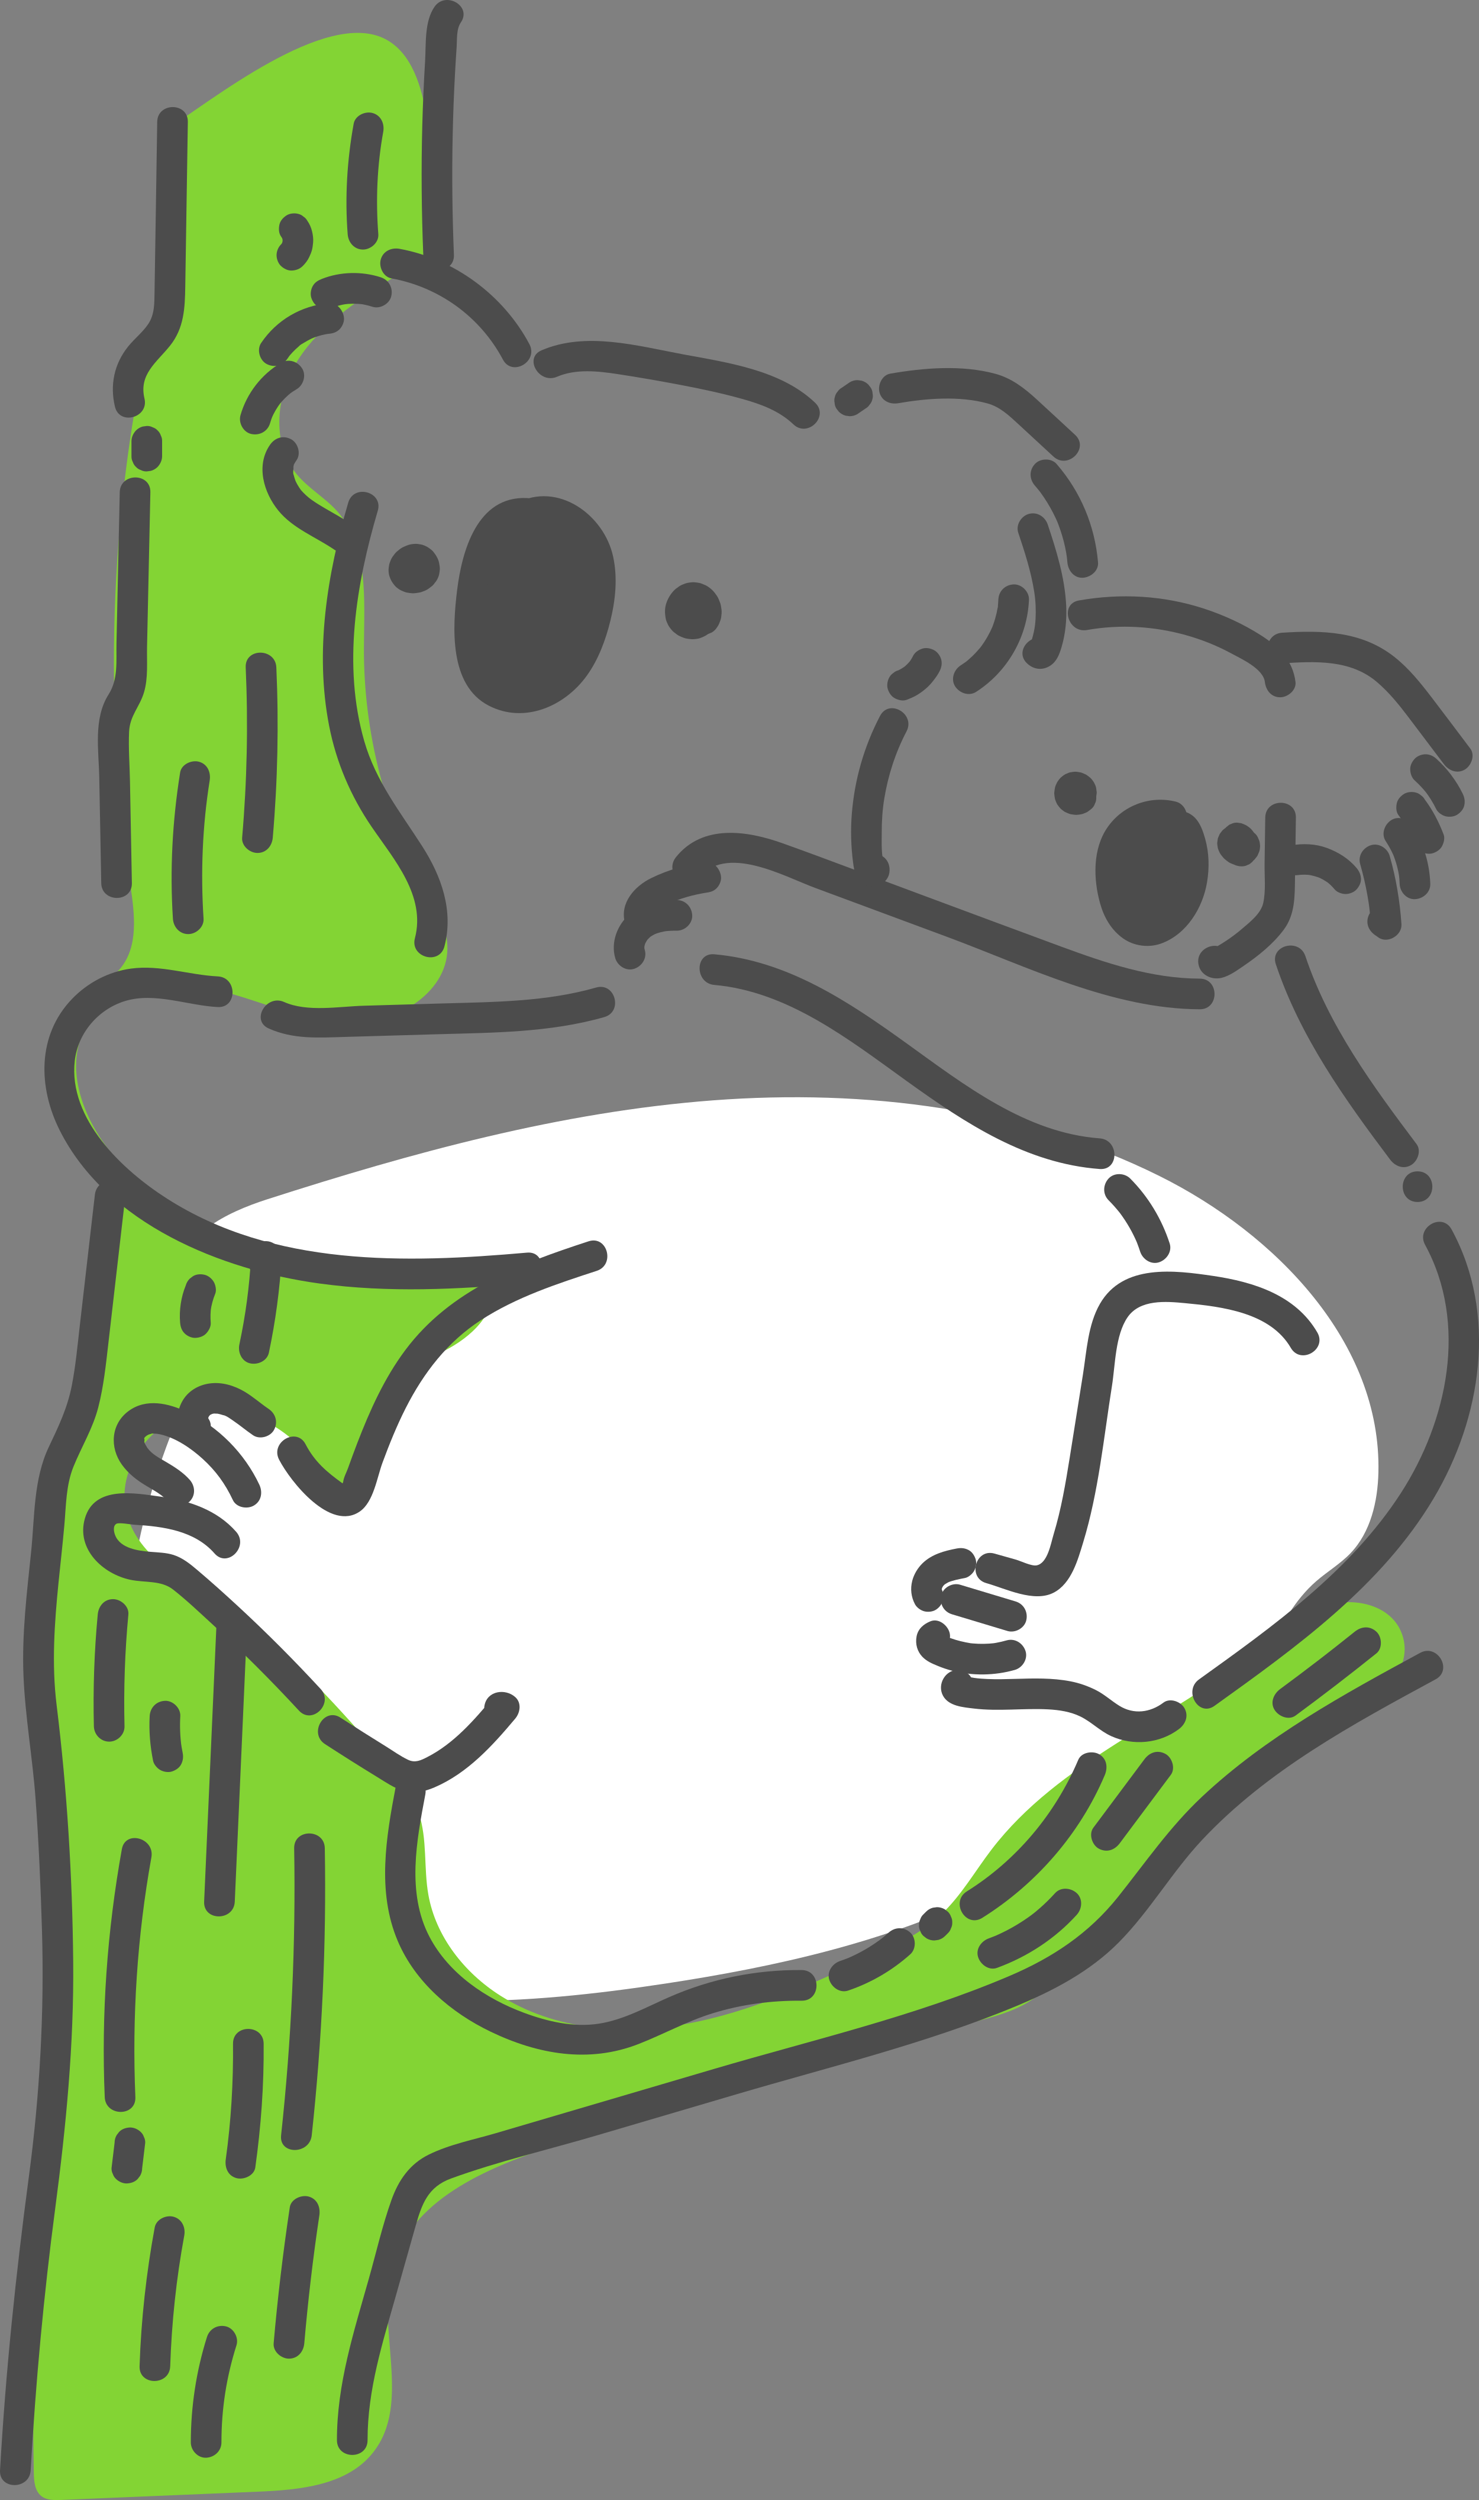
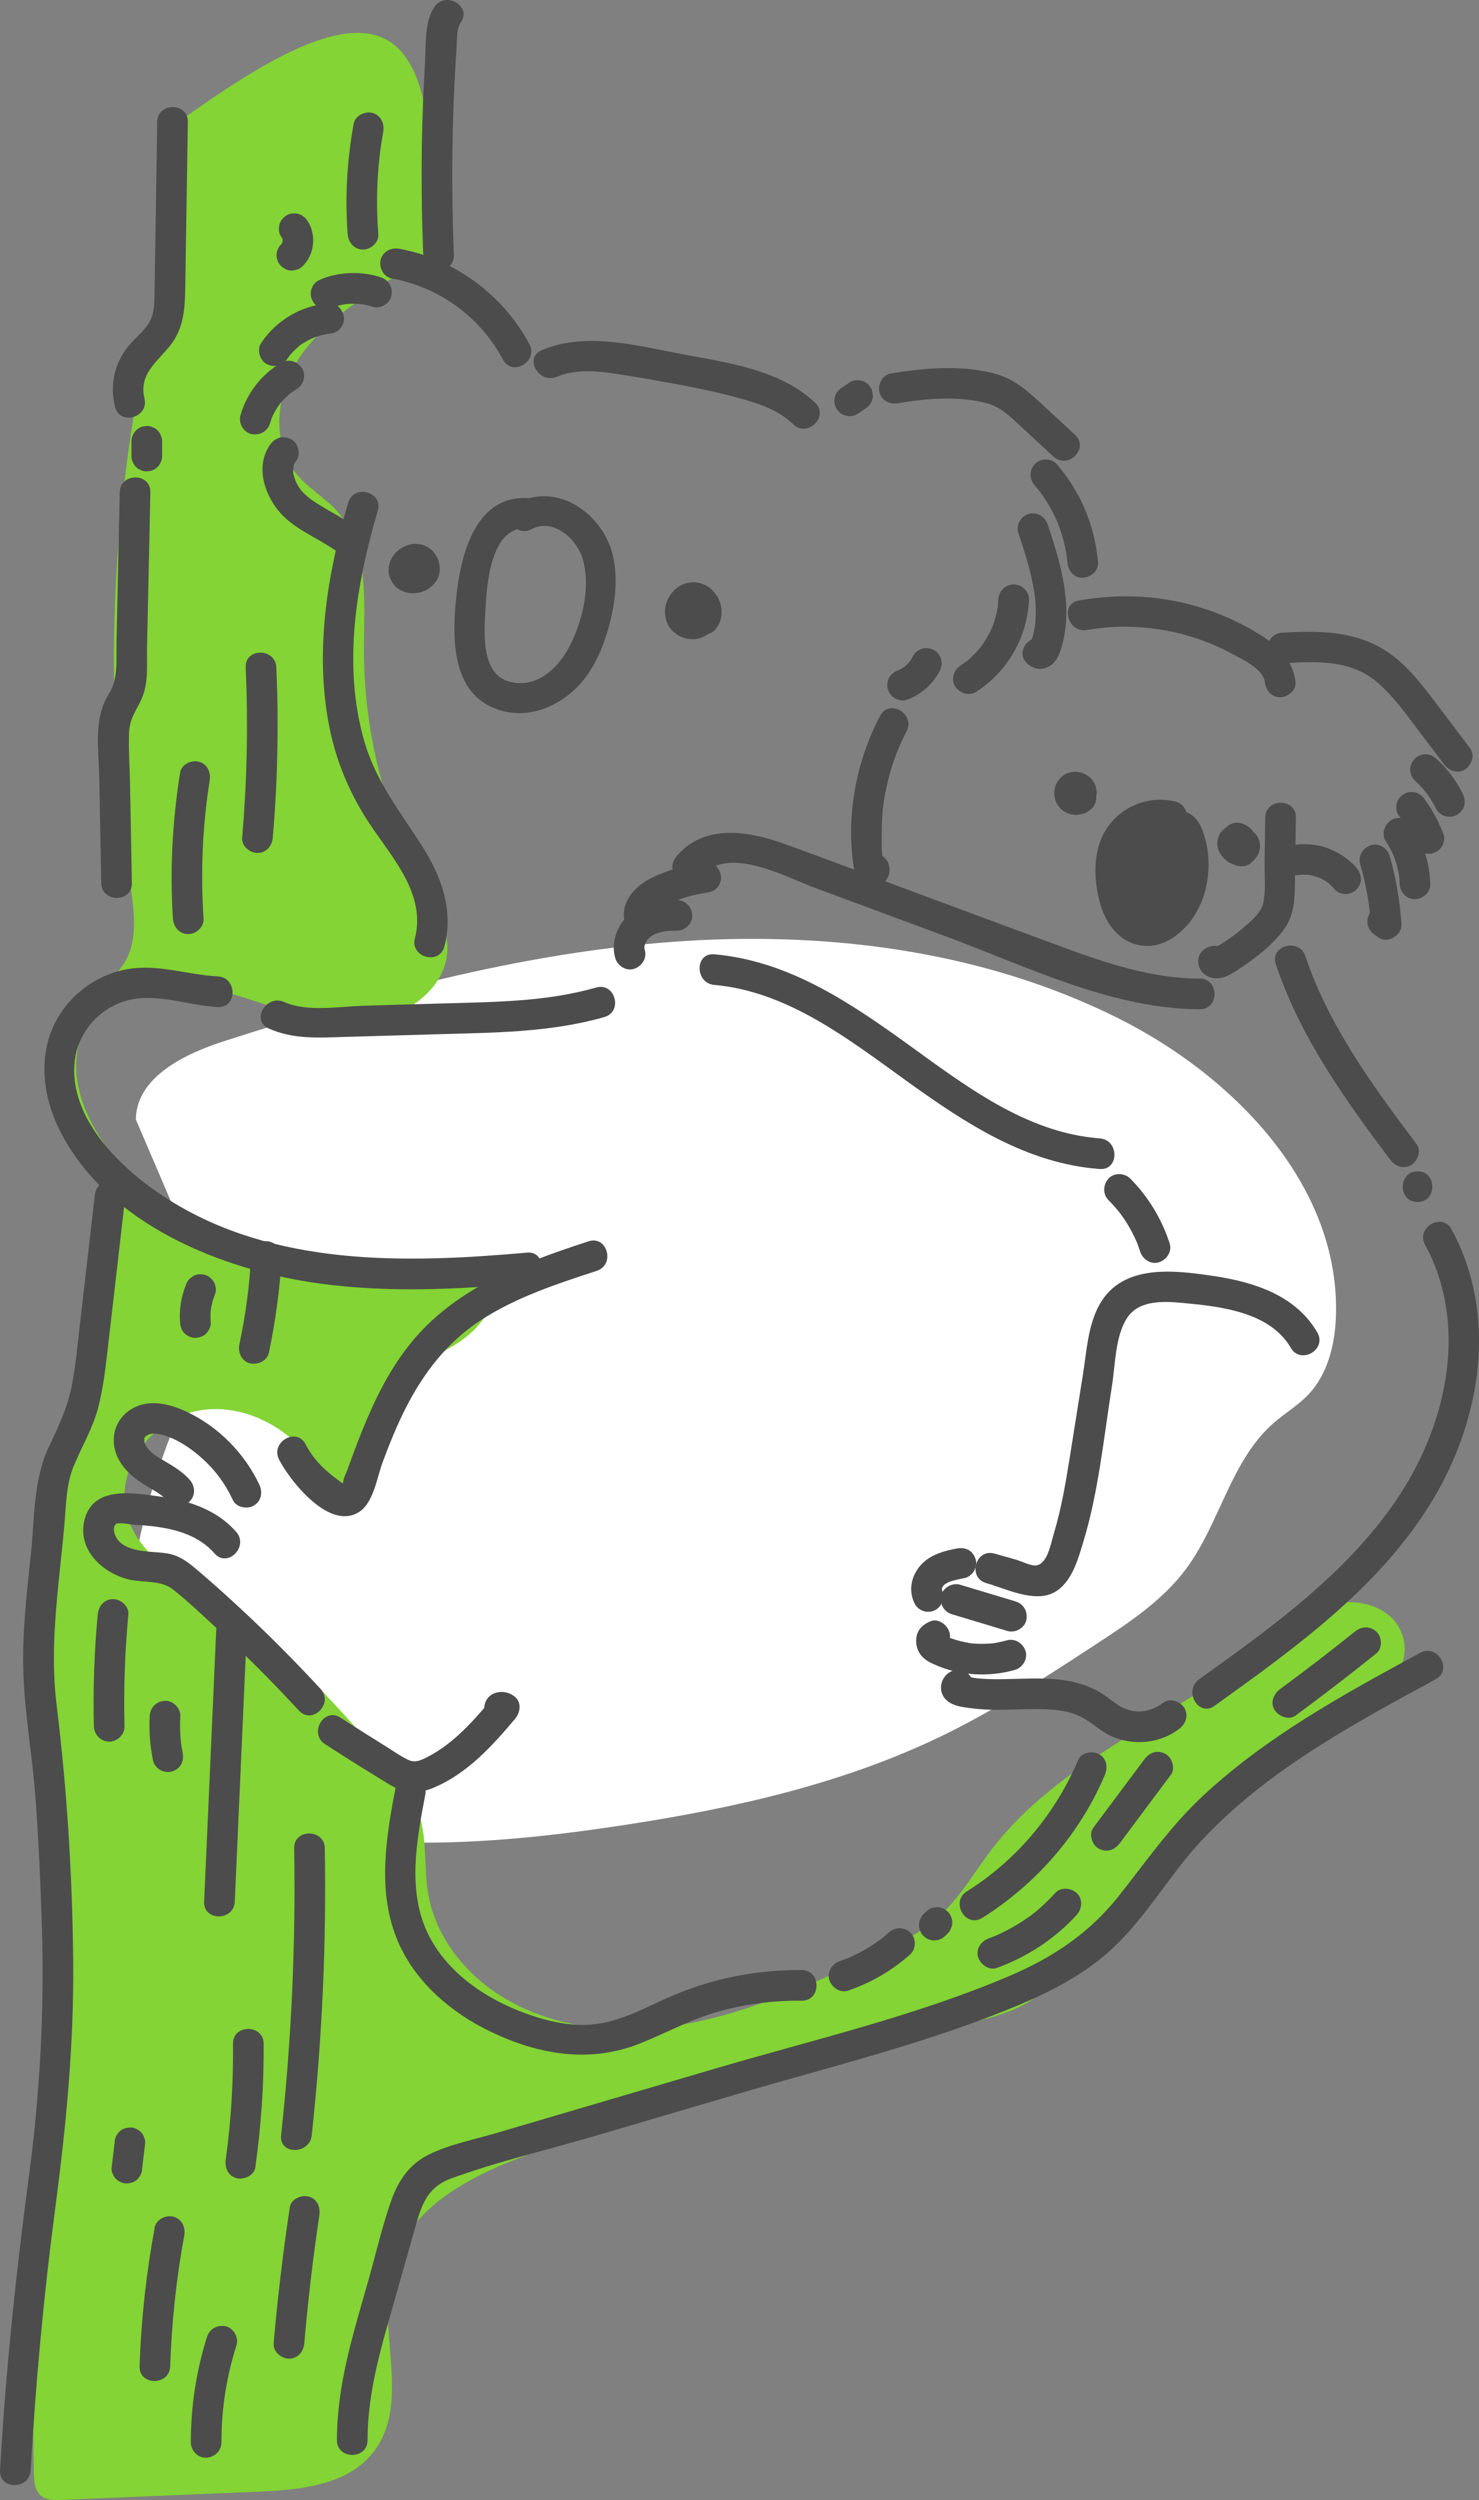
<svg xmlns="http://www.w3.org/2000/svg" version="1.1" id="レイヤー_1" x="0px" y="0px" viewBox="0 0 99.555 168.208" style="enable-background:new 0 0 99.555 168.208;" xml:space="preserve">
  <rect x="0" y="0" width="99.555" height="168.208" fill="#808080" stroke="none" />
  <style type="text/css">
	.st0{fill:#FFFFFF;}
	.st1{fill:#83D434;}
	.st2{fill:#4C4C4C;}
</style>
  <g>
-     <path class="st0" d="M15.106,89.239c-4.187,6.857-6.537,14.825-6.74,22.857   c-0.095,3.764,0.385,7.814,2.855,10.655c2.733,3.142,7.309,4.126,10.162,7.159   c0.963,1.023,1.709,2.261,2.819,3.122c1.747,1.355,4.103,1.565,6.314,1.597   c4.788,0.069,9.568-0.451,14.302-1.172c7.412-1.129,14.828-2.781,21.567-6.068   c3.575-1.744,6.916-3.927,10.245-6.104c2.211-1.445,4.469-2.934,6.048-5.051   c2.302-3.086,3.011-7.309,5.913-9.839c0.754-0.657,1.631-1.173,2.321-1.897   c1.351-1.417,1.825-3.469,1.872-5.427c0.209-8.728-6.914-16.053-14.731-19.941   c-9.207-4.58-19.796-5.868-30.05-5.095s-20.256,3.519-30.046,6.668   c-2.704,0.87-5.91,2.426-5.96,5.267" />
+     <path class="st0" d="M15.106,89.239c-4.187,6.857-6.537,14.825-6.74,22.857   c2.733,3.142,7.309,4.126,10.162,7.159   c0.963,1.023,1.709,2.261,2.819,3.122c1.747,1.355,4.103,1.565,6.314,1.597   c4.788,0.069,9.568-0.451,14.302-1.172c7.412-1.129,14.828-2.781,21.567-6.068   c3.575-1.744,6.916-3.927,10.245-6.104c2.211-1.445,4.469-2.934,6.048-5.051   c2.302-3.086,3.011-7.309,5.913-9.839c0.754-0.657,1.631-1.173,2.321-1.897   c1.351-1.417,1.825-3.469,1.872-5.427c0.209-8.728-6.914-16.053-14.731-19.941   c-9.207-4.58-19.796-5.868-30.05-5.095s-20.256,3.519-30.046,6.668   c-2.704,0.87-5.91,2.426-5.96,5.267" />
    <path class="st1" d="M28.843,17.139c-0.853,0.552-1.706,1.105-2.559,1.657   c-2.315,1.499-4.701,3.067-6.2,5.382c-1.499,2.316-1.867,5.603-0.111,7.73   c0.789,0.956,1.913,1.582,2.739,2.506c2.136,2.387,1.795,5.994,1.784,9.197   c-0.019,5.662,1.428,11.323,4.164,16.281c0.637,1.155,1.361,2.328,1.448,3.644   c0.207,3.126-3.327,5.343-6.46,5.305c-3.133-0.038-6.046-1.519-9.094-2.244   S7.762,66.173,5.998,68.763c-1.981,2.908-0.313,6.964,2.111,9.514   c6.183,6.502,15.97,7.752,24.934,8.152c0.477,1.912-1.382,3.575-3.143,4.46   s-3.851,1.731-4.475,3.6c-0.392,1.174-0.077,2.464-0.255,3.689   c-0.178,1.225-1.301,2.533-2.458,2.095c-0.624-0.236-0.972-0.881-1.328-1.446   c-1.687-2.678-4.928-4.484-8.041-3.915s-5.623,3.891-4.812,6.951   c0.78,2.942,3.876,4.494,6.426,6.155c4.089,2.662,7.368,6.37,10.594,10.031   c1.059,1.202,2.145,2.449,2.646,3.97c0.577,1.75,0.316,3.662,0.639,5.475   c0.502,2.811,2.424,5.244,4.834,6.774c3.648,2.316,8.268,2.678,12.519,1.904   s8.232-2.587,12.162-4.383c1.772-0.81,3.578-1.643,4.999-2.975   c1.349-1.266,2.272-2.908,3.397-4.377c4.519-5.904,11.953-8.672,17.774-13.298   c1.497-1.189,2.949-2.54,4.773-3.114c1.824-0.574,4.172-0.067,4.974,1.669   c1.244,2.692-1.863,5.236-4.414,6.75c-6.513,3.866-12.34,8.884-17.129,14.752   c-1.046,1.282-2.075,2.633-3.485,3.497c-1.128,0.691-2.431,1.028-3.711,1.361   c-9.562,2.489-19.045,5.284-28.428,8.381c-4.444,1.467-9.475,3.621-10.699,8.139   c-1.113,4.11,1.351,9.121-1.3,12.453c-1.758,2.21-4.946,2.505-7.767,2.623   c-4.411,0.185-8.822,0.37-13.232,0.555c-0.458,0.019-0.959,0.025-1.319-0.258   c-0.447-0.352-0.498-0.998-0.509-1.566c-0.331-16.493,1.75-33.003,0.673-49.465   c-0.288-4.401-0.799-8.843-0.113-13.199c1.212-7.688,6.105-15.096,4.338-22.675   c-0.571-2.45-1.816-4.698-2.434-7.136c-0.617-2.438-0.461-5.333,1.369-7.058   c0.631-0.594,1.424-1.013,1.981-1.676c1.244-1.48,0.975-3.661,0.69-5.573   C6.977,47.481,7.367,35.044,9.928,23.068c1.003-4.692,2.336-9.576,1.061-14.202   c3.238-2.076,10.917-8.282,14.92-6.25c1.879,0.954,2.492,3.37,2.818,5.252   C28.91,8.925,29.668,16.605,28.843,17.139z" />
    <path class="st2" d="M85.88,64.879c1.634,4.88,4.628,9.068,7.692,13.142   c0.334,0.444,0.89,0.674,1.411,0.37c0.438-0.256,0.707-0.963,0.37-1.411   c-2.945-3.915-5.913-7.957-7.485-12.649   C87.449,63.079,85.457,63.615,85.88,64.879L85.88,64.879z" />
    <g>
      <g>
        <path class="st2" d="M95.418,80.874c1.327,0,1.329-2.062,0-2.062     C94.091,78.812,94.089,80.874,95.418,80.874L95.418,80.874z" />
      </g>
    </g>
    <path class="st2" d="M95.926,83.756c2.89,5.303,1.517,11.83-1.627,16.7   c-3.383,5.239-8.598,8.96-13.588,12.538c-1.069,0.766-0.041,2.556,1.041,1.78   c5.482-3.931,11.228-8.045,14.745-13.95c3.228-5.419,4.321-12.399,1.21-18.108   C97.071,81.55,95.29,82.59,95.926,83.756L95.926,83.756z" />
    <path class="st2" d="M88.671,89.65c-1.457-2.511-4.289-3.398-7.003-3.8   c-2.615-0.386-6.066-0.831-7.627,1.873c-0.811,1.404-0.896,3.191-1.145,4.756   c-0.296,1.86-0.589,3.72-0.888,5.58c-0.28,1.742-0.573,3.488-1.088,5.179   c-0.186,0.612-0.399,1.944-1.143,2.085c-0.344,0.065-1.059-0.292-1.399-0.388   c-0.48-0.135-0.96-0.271-1.44-0.406c-1.279-0.361-1.825,1.628-0.548,1.988   c1.313,0.371,3.212,1.333,4.541,0.639c1.189-0.621,1.616-2.188,1.977-3.369   c1.041-3.406,1.386-7.051,1.944-10.559c0.222-1.395,0.217-3.384,1.044-4.594   c0.836-1.223,2.586-1.076,3.876-0.954c2.493,0.236,5.735,0.627,7.118,3.012   C87.556,91.838,89.339,90.801,88.671,89.65L88.671,89.65z" />
    <path class="st2" d="M64.402,104.188c-0.83,0.157-1.681,0.386-2.305,0.994   c-0.323,0.315-0.58,0.742-0.692,1.18c-0.138,0.54-0.076,1.083,0.184,1.575   c0.117,0.223,0.377,0.408,0.616,0.474c0.247,0.068,0.575,0.037,0.794-0.104   c0.486-0.313,0.639-0.899,0.37-1.411c-0.015-0.028-0.028-0.056-0.041-0.085   c0.035,0.082,0.069,0.164,0.104,0.246c-0.035-0.086-0.058-0.174-0.07-0.267   c0.012,0.091,0.025,0.183,0.037,0.274c-0.01-0.093-0.008-0.184,0.002-0.276   c-0.012,0.091-0.025,0.183-0.037,0.274c0.018-0.126,0.052-0.246,0.101-0.364   c-0.035,0.082-0.069,0.164-0.104,0.246c0.052-0.119,0.117-0.229,0.195-0.334   c-0.054,0.07-0.107,0.139-0.161,0.209c0.086-0.111,0.182-0.21,0.293-0.297   c-0.07,0.054-0.139,0.107-0.209,0.161c0.156-0.118,0.325-0.213,0.505-0.291   c-0.082,0.035-0.164,0.069-0.246,0.104c0.388-0.163,0.801-0.245,1.213-0.322   c0.242-0.046,0.496-0.268,0.616-0.474c0.129-0.221,0.184-0.547,0.104-0.794   c-0.081-0.249-0.235-0.49-0.474-0.616   C64.94,104.156,64.687,104.134,64.402,104.188L64.402,104.188z" />
    <path class="st2" d="M68.362,107.75c-1.246-0.375-2.492-0.75-3.737-1.125   c-0.516-0.155-1.147,0.186-1.268,0.72c-0.127,0.556,0.167,1.102,0.72,1.268   c1.246,0.375,2.492,0.75,3.737,1.125c0.516,0.155,1.147-0.186,1.268-0.72   C69.209,108.463,68.915,107.917,68.362,107.75L68.362,107.75z" />
    <path class="st2" d="M62.635,109.084c-0.468,0.191-0.85,0.512-0.941,1.036   c-0.087,0.499,0.041,0.988,0.397,1.359c0.293,0.306,0.674,0.461,1.057,0.618   c0.299,0.123,0.605,0.227,0.919,0.308c1.387,0.359,2.866,0.343,4.244-0.048   c0.519-0.147,0.892-0.736,0.72-1.268c-0.171-0.528-0.712-0.878-1.268-0.72   c-0.237,0.067-0.476,0.124-0.719,0.167c-0.061,0.011-0.121,0.021-0.182,0.03   c0.122-0.016,0.121-0.016-0.001-0.002c-0.092,0.008-0.184,0.018-0.276,0.024   c-0.246,0.017-0.492,0.02-0.739,0.011c-0.123-0.005-0.246-0.012-0.369-0.023   c-0.061-0.005-0.123-0.012-0.184-0.019c0.106,0.016,0.121,0.018,0.045,0.006   c-0.457-0.076-0.905-0.18-1.341-0.338c-0.04-0.015-0.341-0.135-0.14-0.049   c-0.097-0.042-0.189-0.096-0.285-0.138c-0.095-0.062-0.086-0.051,0.028,0.033   c-0.078-0.081-0.069-0.068,0.026,0.039c0.28,0.409-0.07,0.809-0.443,0.961   c0.498-0.203,0.906-0.695,0.72-1.268C63.748,109.324,63.17,108.867,62.635,109.084   L62.635,109.084z" />
    <path class="st2" d="M64.536,112.365c-0.892-0.057-1.479,0.968-1.058,1.734   c0.387,0.704,1.364,0.77,2.068,0.856c1.667,0.203,3.34-0.03,5.011,0.057   c0.742,0.039,1.504,0.156,2.177,0.486c0.739,0.363,1.315,0.976,2.068,1.316   c1.471,0.666,3.258,0.501,4.555-0.476c0.448-0.338,0.668-0.886,0.37-1.411   c-0.251-0.441-0.967-0.704-1.411-0.37c-0.893,0.673-1.995,0.816-2.968,0.216   c-0.54-0.333-1.003-0.768-1.574-1.056c-0.541-0.273-1.12-0.476-1.715-0.591   c-1.226-0.238-2.47-0.201-3.711-0.165c-0.626,0.018-1.252,0.037-1.878,0.009   c-0.293-0.013-0.587-0.031-0.877-0.073c-0.151-0.024-0.302-0.052-0.451-0.085   c-0.282-0.086-0.297-0.073-0.043,0.038c0.101,0.243,0.201,0.486,0.302,0.729   c0.001-0.036,0.003-0.072,0.004-0.108c-0.101,0.243-0.201,0.486-0.302,0.729   c0.024-0.027,0.047-0.053,0.071-0.08c-0.243,0.101-0.486,0.201-0.729,0.302   c0.031,0.002,0.062,0.004,0.093,0.006   C65.861,114.511,65.856,112.449,64.536,112.365L64.536,112.365z" />
    <path class="st2" d="M80.758,65.846c-3.247-0.012-6.309-1.044-9.325-2.154   c-3.165-1.164-6.323-2.344-9.485-3.517c-3.085-1.144-6.159-2.323-9.257-3.432   c-2.391-0.856-5.387-1.318-7.189,0.927c-0.823,1.025,0.627,2.493,1.458,1.458   c1.908-2.376,5.721-0.198,7.929,0.621c2.945,1.092,5.89,2.185,8.836,3.277   c5.428,2.013,11.135,4.861,17.033,4.882   C82.085,67.913,82.086,65.851,80.758,65.846L80.758,65.846z" />
    <path class="st2" d="M47.507,58.004c-1.288,0.17-2.514,0.508-3.683,1.083   c-1.112,0.547-2.107,1.661-1.764,2.98c0.136,0.522,0.744,0.89,1.268,0.72   c0.538-0.174,0.866-0.709,0.72-1.268c-0.047-0.181-0.003,0.186-0.001,0.062   c0.001-0.036,0.005-0.084-0-0.119c0.004-0.056,0.001-0.039-0.008,0.05   c-0.015,0.098-0.014,0.105,0.004,0.022c0.009-0.022,0.04-0.09,0.037-0.112   c0.006,0.04-0.104,0.204-0.027,0.083c0.027-0.042,0.057-0.087,0.082-0.131   c0.061-0.106-0.134,0.146-0.044,0.058c0.039-0.038,0.072-0.081,0.111-0.119   c0.031-0.031,0.063-0.062,0.096-0.091c0.027-0.024,0.182-0.144,0.05-0.048   c-0.123,0.09,0.006-0.003,0.031-0.02c0.046-0.032,0.093-0.063,0.14-0.093   c0.18-0.113,0.371-0.206,0.565-0.295c0.049-0.022,0.098-0.044,0.148-0.066   c0.113-0.05,0.038-0.034-0.023,0.009c0.088-0.063,0.237-0.094,0.339-0.132   c0.228-0.084,0.458-0.16,0.691-0.227c0.233-0.067,0.468-0.127,0.706-0.177   c0.119-0.025,0.238-0.049,0.357-0.07c0.053-0.009,0.106-0.018,0.159-0.027   c0.042-0.007,0.319-0.045,0.046-0.009c0.285-0.038,0.517-0.09,0.729-0.302   c0.179-0.179,0.313-0.472,0.302-0.729C48.515,58.537,48.079,57.929,47.507,58.004   L47.507,58.004z" />
    <path class="st2" d="M45.565,60.558c-1.14-0.01-2.273,0.218-3.173,0.954   c-0.84,0.688-1.291,1.896-0.978,2.954c0.153,0.517,0.731,0.894,1.268,0.72   c0.523-0.169,0.884-0.714,0.72-1.268c-0.022-0.073-0.038-0.146-0.051-0.222   c0.012,0.091,0.025,0.183,0.037,0.274c-0.02-0.15-0.018-0.298,0.002-0.448   c-0.012,0.091-0.025,0.183-0.037,0.274c0.024-0.151,0.066-0.295,0.123-0.437   c-0.035,0.082-0.069,0.164-0.104,0.246c0.074-0.171,0.168-0.33,0.281-0.479   c-0.054,0.07-0.107,0.139-0.161,0.209c0.116-0.147,0.247-0.278,0.394-0.394   c-0.07,0.054-0.139,0.107-0.209,0.161c0.178-0.135,0.372-0.242,0.577-0.33   c-0.082,0.035-0.164,0.069-0.246,0.104c0.296-0.121,0.605-0.197,0.921-0.243   c-0.091,0.012-0.183,0.025-0.274,0.037c0.302-0.04,0.605-0.054,0.909-0.051   c0.539,0.005,1.056-0.478,1.031-1.031C46.57,61.026,46.143,60.563,45.565,60.558   L45.565,60.558z" />
    <path class="st2" d="M85.167,55.009c-0.015,1.035-0.03,2.069-0.045,3.104   c-0.012,0.853,0.093,1.807-0.09,2.641c-0.157,0.717-0.897,1.285-1.428,1.74   c-0.314,0.27-0.643,0.518-0.987,0.75c-0.185,0.124-0.373,0.244-0.564,0.358   c-0.096,0.057-0.192,0.113-0.289,0.168c0.027,0.091,0.114,0.096,0.261,0.017   c0.152,0.088,0.303,0.177,0.455,0.265c-0.019-0.017-0.039-0.033-0.058-0.05   c0.088,0.152,0.177,0.303,0.265,0.455c-0.006-0.027-0.012-0.053-0.018-0.08   c-0.286-1.295-2.275-0.747-1.988,0.548c0.152,0.685,0.881,1.021,1.532,0.871   c0.541-0.125,1.06-0.509,1.514-0.818c0.98-0.668,1.957-1.453,2.673-2.407   c0.779-1.038,0.752-2.248,0.77-3.487c0.02-1.358,0.039-2.716,0.059-4.074   C87.248,53.682,85.187,53.681,85.167,55.009L85.167,55.009z" />
    <path class="st2" d="M86.305,44.633c2.215-0.141,4.59-0.273,6.387,1.262   c0.789,0.674,1.45,1.485,2.075,2.309c0.81,1.066,1.614,2.137,2.422,3.205   c0.335,0.444,0.89,0.674,1.411,0.37c0.437-0.256,0.707-0.964,0.37-1.411   c-0.864-1.143-1.721-2.292-2.592-3.429c-0.756-0.986-1.533-1.962-2.514-2.736   c-2.209-1.746-4.866-1.803-7.559-1.632   C84.988,42.655,84.978,44.718,86.305,44.633L86.305,44.633z" />
    <path class="st2" d="M95.227,52.51c0.307,0.278,0.589,0.581,0.843,0.907   c-0.054-0.07-0.107-0.139-0.161-0.209c0.298,0.386,0.555,0.799,0.769,1.237   c0.108,0.222,0.385,0.41,0.616,0.474c0.247,0.068,0.575,0.037,0.794-0.104   c0.22-0.142,0.414-0.353,0.474-0.616c0.064-0.282,0.023-0.534-0.104-0.794   c-0.43-0.882-1.045-1.695-1.773-2.353c-0.202-0.183-0.451-0.302-0.729-0.302   c-0.253,0-0.555,0.112-0.729,0.302c-0.18,0.196-0.314,0.454-0.302,0.729   C94.937,52.046,95.023,52.326,95.227,52.51L95.227,52.51z" />
    <path class="st2" d="M94.128,54.836c0.421,0.562,0.772,1.172,1.047,1.817   c-0.035-0.082-0.069-0.164-0.104-0.246c0.039,0.092,0.076,0.185,0.112,0.279   c0.099,0.258,0.227,0.472,0.474,0.616c0.221,0.129,0.547,0.184,0.794,0.104   c0.249-0.081,0.49-0.235,0.616-0.474c0.122-0.231,0.202-0.54,0.104-0.794   c-0.322-0.835-0.727-1.625-1.264-2.342c-0.065-0.12-0.153-0.217-0.266-0.289   c-0.1-0.091-0.216-0.153-0.351-0.185c-0.247-0.068-0.575-0.037-0.794,0.104   c-0.22,0.142-0.414,0.353-0.474,0.616   C93.967,54.295,93.966,54.619,94.128,54.836L94.128,54.836z" />
    <path class="st2" d="M93.275,56.593c0.217,0.33,0.404,0.677,0.561,1.04   c-0.035-0.082-0.069-0.164-0.104-0.246c0.23,0.547,0.387,1.118,0.467,1.707   c-0.012-0.091-0.025-0.183-0.037-0.274c0.027,0.215,0.045,0.431,0.052,0.648   c0.018,0.538,0.461,1.056,1.031,1.031c0.543-0.024,1.05-0.454,1.031-1.031   c-0.047-1.384-0.458-2.756-1.221-3.915c-0.296-0.45-0.925-0.683-1.411-0.37   C93.196,55.472,92.958,56.111,93.275,56.593L93.275,56.593z" />
    <path class="st2" d="M91.556,58.136c0.198,0.691,0.362,1.392,0.487,2.1   c0.029,0.163,0.056,0.327,0.081,0.491c0.004,0.028,0.05,0.344,0.029,0.191   c-0.021-0.153,0.02,0.163,0.023,0.192c0.042,0.357,0.074,0.715,0.098,1.074   c0.517-0.297,1.034-0.593,1.551-0.89c-0.08-0.056-0.159-0.113-0.239-0.169   c-0.441-0.313-1.166-0.093-1.411,0.37c-0.28,0.53-0.101,1.077,0.37,1.411   c0.08,0.056,0.159,0.113,0.239,0.169c0.624,0.442,1.601-0.144,1.551-0.89   c-0.104-1.554-0.363-3.099-0.792-4.596c-0.148-0.518-0.735-0.893-1.268-0.72   C91.749,57.038,91.397,57.58,91.556,58.136L91.556,58.136z" />
    <path class="st2" d="M91.306,58.394c-0.521-0.624-1.224-1.058-1.979-1.338   c-0.772-0.286-1.599-0.314-2.403-0.18c-0.24,0.04-0.498,0.273-0.616,0.474   c-0.129,0.221-0.184,0.547-0.104,0.794c0.081,0.249,0.235,0.49,0.474,0.616   c0.259,0.137,0.506,0.152,0.794,0.104c0.05-0.008,0.101-0.016,0.151-0.023   c-0.091,0.012-0.183,0.025-0.274,0.037c0.305-0.037,0.61-0.034,0.914,0.005   c-0.091-0.012-0.183-0.025-0.274-0.037c0.321,0.046,0.632,0.131,0.932,0.254   c-0.082-0.035-0.164-0.069-0.246-0.104c0.258,0.11,0.505,0.245,0.733,0.409   c0.174,0.125-0.172-0.142-0.008-0.005c0.052,0.044,0.103,0.089,0.152,0.135   c0.105,0.099,0.203,0.205,0.296,0.316c0.16,0.192,0.488,0.302,0.729,0.302   c0.253,0,0.555-0.112,0.729-0.302c0.18-0.196,0.314-0.454,0.302-0.729   C91.595,58.836,91.49,58.614,91.306,58.394L91.306,58.394z" />
    <path class="st2" d="M87.203,45.886c-0.178-1.462-1.13-2.374-2.323-3.138   c-1.191-0.762-2.497-1.36-3.84-1.799c-2.716-0.887-5.61-1.044-8.417-0.548   c-1.304,0.231-0.752,2.218,0.548,1.988c2.221-0.393,4.517-0.257,6.685,0.354   c1.054,0.297,2.066,0.701,3.029,1.223c0.674,0.365,2.147,1.025,2.256,1.919   c0.067,0.553,0.426,1.031,1.031,1.031C86.677,46.917,87.271,46.442,87.203,45.886   L87.203,45.886z" />
    <path class="st2" d="M60.469,27.129c1.893-0.329,4.114-0.501,5.989,0.011   c0.84,0.229,1.445,0.802,2.07,1.378c0.794,0.733,1.588,1.466,2.382,2.2   c0.974,0.899,2.435-0.555,1.458-1.458c-0.867-0.801-1.731-1.605-2.601-2.402   c-0.817-0.747-1.674-1.41-2.76-1.706c-2.247-0.613-4.822-0.405-7.085-0.011   c-0.549,0.095-0.857,0.769-0.72,1.268   C59.36,26.989,59.918,27.225,60.469,27.129L60.469,27.129z" />
    <path class="st2" d="M69.663,32.676c0.086,0.099,0.17,0.201,0.254,0.302   c0.075,0.095,0.082,0.103,0.021,0.024c0.04,0.052,0.079,0.105,0.118,0.158   c0.155,0.212,0.301,0.431,0.439,0.655c0.138,0.224,0.267,0.453,0.388,0.687   c0.06,0.117,0.118,0.235,0.174,0.354c0.028,0.06,0.055,0.119,0.082,0.179   c0.044,0.101,0.053,0.121,0.026,0.058c-0.026-0.063-0.018-0.043,0.023,0.059   c0.024,0.061,0.048,0.122,0.071,0.184c0.046,0.123,0.091,0.247,0.132,0.372   c0.083,0.249,0.157,0.502,0.222,0.757c0.064,0.255,0.118,0.512,0.163,0.772   c0.006,0.038,0.059,0.43,0.034,0.214c0.015,0.131,0.028,0.261,0.039,0.392   c0.046,0.536,0.442,1.057,1.031,1.031c0.519-0.023,1.08-0.455,1.031-1.031   c-0.209-2.463-1.17-4.756-2.79-6.625c-0.354-0.409-1.1-0.39-1.458,0   C69.263,31.654,69.285,32.24,69.663,32.676L69.663,32.676z" />
    <path class="st2" d="M68.541,35.842c0.437,1.306,0.866,2.628,1.078,3.993   c0.093,0.598,0.12,1.211,0.087,1.814c-0.017,0.305-0.055,0.598-0.122,0.897   c-0.033,0.145-0.07,0.289-0.112,0.432c-0.028,0.096-0.059,0.191-0.092,0.286   c0.069-0.133,0.186-0.225,0.35-0.275c0.183,0,0.365,0,0.548,0   c-0.023-0.004-0.046-0.008-0.069-0.011c0.152,0.088,0.303,0.177,0.455,0.265   c-0.019-0.017-0.038-0.035-0.057-0.052c-0.977-0.895-2.439,0.559-1.458,1.458   c0.438,0.401,1.012,0.473,1.524,0.154c0.458-0.285,0.642-0.784,0.786-1.275   c0.262-0.889,0.353-1.843,0.309-2.768c-0.089-1.881-0.648-3.692-1.241-5.464   c-0.177-0.528-0.711-0.873-1.268-0.72C68.745,34.716,68.363,35.312,68.541,35.842   L68.541,35.842z" />
    <path class="st2" d="M67.2,40.35c-0.006,0.134-0.014,0.268-0.027,0.402   c-0.004,0.042,0.002,0.123-0.018,0.16c0.053-0.097,0.021-0.145-0.005,0.005   c-0.041,0.238-0.095,0.474-0.163,0.705c-0.037,0.129-0.079,0.257-0.124,0.383   c-0.018,0.051-0.037,0.101-0.056,0.151c-0.041,0.106-0.057,0.14-0.003,0.015   c-0.102,0.234-0.216,0.462-0.343,0.684c-0.12,0.21-0.252,0.413-0.394,0.609   c-0.064,0.088-0.095,0.122-0.009,0.016c-0.034,0.042-0.067,0.084-0.101,0.125   c-0.086,0.103-0.175,0.204-0.267,0.302c-0.165,0.176-0.34,0.343-0.524,0.5   c-0.051,0.044-0.104,0.085-0.155,0.128c-0.115,0.096,0.197-0.14-0.015,0.01   c-0.11,0.077-0.22,0.154-0.333,0.226c-0.453,0.291-0.68,0.929-0.37,1.411   c0.292,0.453,0.925,0.681,1.411,0.37c2.115-1.357,3.453-3.689,3.558-6.2   c0.023-0.539-0.49-1.055-1.031-1.031C67.653,39.345,67.224,39.772,67.2,40.35   L67.2,40.35z" />
    <path class="st2" d="M61.47,44.117c-0.085,0.169-0.185,0.329-0.299,0.48   c0.054-0.07,0.107-0.139,0.161-0.209c-0.161,0.209-0.347,0.395-0.556,0.556   c0.07-0.054,0.139-0.107,0.209-0.161c-0.203,0.155-0.423,0.283-0.658,0.383   c0.082-0.035,0.164-0.069,0.246-0.104c-0.03,0.013-0.061,0.025-0.092,0.036   c-0.134,0.032-0.251,0.093-0.351,0.185c-0.112,0.073-0.201,0.169-0.266,0.289   c-0.129,0.221-0.184,0.547-0.104,0.794c0.081,0.249,0.235,0.49,0.474,0.616   c0.232,0.122,0.539,0.202,0.794,0.104c0.251-0.096,0.502-0.202,0.732-0.342   c0.232-0.142,0.451-0.311,0.652-0.492c0.172-0.154,0.316-0.329,0.456-0.511   c0.144-0.186,0.275-0.374,0.38-0.584c0.125-0.249,0.18-0.519,0.104-0.794   c-0.066-0.239-0.251-0.498-0.474-0.616c-0.239-0.126-0.529-0.19-0.794-0.104   C61.84,43.723,61.59,43.878,61.47,44.117L61.47,44.117z" />
    <path class="st2" d="M59.239,48.167c-1.073,2.05-1.714,4.272-1.9,6.578   c-0.089,1.1-0.058,2.205,0.085,3.299c0.084,0.643,0.213,1.327,0.928,1.55   c0.621,0.194,1.375-0.164,1.505-0.831c0.106-0.546-0.154-1.113-0.72-1.268   c-0.506-0.139-1.161,0.171-1.268,0.72c-0.005,0.024-0.009,0.048-0.014,0.073   c0.088-0.152,0.177-0.303,0.265-0.455c-0.02,0.016-0.041,0.032-0.061,0.048   c0.152-0.088,0.303-0.177,0.455-0.265c-0.027,0.005-0.055,0.01-0.082,0.016   c0.183,0,0.365,0,0.548,0c-0.026-0.008-0.053-0.017-0.079-0.025   c0.152,0.088,0.303,0.177,0.455,0.265c-0.024-0.027-0.048-0.054-0.072-0.081   c0.088,0.152,0.177,0.303,0.265,0.455c-0.25-0.646-0.196-1.512-0.198-2.196   c-0.002-0.777,0.046-1.558,0.173-2.325c0.26-1.577,0.756-3.1,1.497-4.516   C61.634,48.034,59.855,46.99,59.239,48.167L59.239,48.167z" />
    <path class="st2" d="M57.203,25.717c-0.177,0.122-0.354,0.243-0.531,0.365   c-0.12,0.065-0.217,0.153-0.289,0.266c-0.091,0.1-0.153,0.216-0.185,0.351   c-0.043,0.137-0.049,0.274-0.018,0.411c0.006,0.137,0.047,0.265,0.122,0.383   c0.054,0.07,0.107,0.139,0.161,0.209c0.129,0.128,0.28,0.216,0.455,0.265   c0.091,0.012,0.183,0.025,0.274,0.037c0.186-0.001,0.36-0.047,0.52-0.141   c0.177-0.122,0.354-0.243,0.531-0.365c0.12-0.065,0.217-0.153,0.289-0.266   c0.091-0.1,0.153-0.216,0.185-0.351c0.043-0.137,0.049-0.274,0.018-0.411   c-0.006-0.137-0.047-0.265-0.122-0.383c-0.054-0.07-0.107-0.139-0.161-0.209   c-0.129-0.128-0.28-0.216-0.455-0.265c-0.091-0.012-0.183-0.025-0.274-0.037   C57.537,25.576,57.363,25.623,57.203,25.717L57.203,25.717z" />
    <path class="st2" d="M54.867,27.097c-2.306-2.197-5.868-2.697-8.876-3.254   c-3.073-0.569-6.533-1.559-9.536-0.274c-1.216,0.52-0.167,2.297,1.041,1.78   c1.273-0.545,2.747-0.381,4.077-0.179c1.403,0.213,2.804,0.458,4.198,0.722   c1.402,0.265,2.801,0.562,4.176,0.945c1.261,0.352,2.497,0.798,3.461,1.717   C54.37,29.47,55.83,28.015,54.867,27.097L54.867,27.097z" />
    <path class="st2" d="M35.634,23.153c-1.754-3.298-5.058-5.739-8.737-6.411   c-0.547-0.1-1.112,0.15-1.268,0.72c-0.138,0.501,0.169,1.168,0.72,1.268   c3.21,0.587,5.972,2.582,7.504,5.464C34.477,25.366,36.257,24.325,35.634,23.153   L35.634,23.153z" />
    <path class="st2" d="M25.619,18.653c-1.264-0.407-2.709-0.379-3.946,0.11   c-0.258,0.102-0.471,0.225-0.616,0.474c-0.129,0.221-0.184,0.547-0.104,0.794   c0.081,0.249,0.235,0.49,0.474,0.616c0.23,0.122,0.541,0.204,0.794,0.104   c0.372-0.147,0.757-0.249,1.153-0.306c-0.091,0.012-0.183,0.025-0.274,0.037   c0.456-0.061,0.915-0.062,1.372-0.004c-0.091-0.012-0.183-0.025-0.274-0.037   c0.297,0.042,0.588,0.108,0.873,0.2c0.514,0.165,1.148-0.193,1.268-0.72   C26.467,19.356,26.168,18.83,25.619,18.653L25.619,18.653z" />
    <path class="st2" d="M22.126,20.399c-1.855,0.172-3.504,1.13-4.549,2.679   c-0.302,0.448-0.101,1.162,0.37,1.411c0.521,0.275,1.088,0.109,1.411-0.37   c0.047-0.069,0.096-0.136,0.144-0.205c0.069-0.097-0.171,0.209-0.042,0.055   c0.024-0.028,0.047-0.057,0.071-0.085c0.108-0.127,0.223-0.248,0.344-0.364   c0.06-0.058,0.122-0.114,0.185-0.168c0.028-0.024,0.056-0.048,0.085-0.072   c0.13-0.107-0.015-0.008-0.056,0.04c0.098-0.116,0.284-0.204,0.413-0.283   c0.134-0.083,0.273-0.159,0.414-0.229c0.075-0.037,0.152-0.069,0.227-0.105   c-0.299,0.142-0.042,0.02,0.038-0.009c0.323-0.117,0.657-0.198,0.997-0.246   c-0.091,0.012-0.183,0.025-0.274,0.037c0.074-0.01,0.147-0.018,0.221-0.025   c0.279-0.026,0.525-0.098,0.729-0.302c0.179-0.179,0.313-0.472,0.302-0.729   C23.134,20.914,22.701,20.346,22.126,20.399L22.126,20.399z" />
    <path class="st2" d="M18.92,24.41c-1.318,0.774-2.307,2.053-2.731,3.521   c-0.15,0.518,0.182,1.146,0.72,1.268c0.551,0.125,1.108-0.166,1.268-0.72   c0.054-0.187,0.119-0.37,0.193-0.55c-0.035,0.082-0.069,0.164-0.104,0.246   c0.171-0.4,0.391-0.774,0.657-1.119c-0.054,0.07-0.107,0.139-0.161,0.209   c0.259-0.33,0.555-0.627,0.887-0.885c-0.07,0.054-0.139,0.107-0.209,0.161   c0.167-0.127,0.34-0.244,0.521-0.35c0.465-0.273,0.672-0.942,0.37-1.411   C20.028,24.311,19.417,24.117,18.92,24.41L18.92,24.41z" />
    <path class="st2" d="M18.179,29.922c-0.972,1.39-0.427,3.225,0.559,4.434   c0.982,1.206,2.518,1.773,3.771,2.631c0.446,0.306,1.163,0.098,1.411-0.37   c0.277-0.524,0.106-1.084-0.37-1.411c-0.54-0.37-1.117-0.68-1.682-1.01   c-0.294-0.172-0.586-0.35-0.864-0.546c-0.019-0.013-0.219-0.159-0.119-0.084   c0.1,0.074-0.095-0.077-0.113-0.092c-0.125-0.105-0.247-0.215-0.361-0.333   c-0.047-0.048-0.091-0.099-0.136-0.149c-0.131-0.142,0.053,0.086-0.016-0.015   c-0.086-0.124-0.171-0.247-0.245-0.379c-0.034-0.06-0.065-0.12-0.095-0.182   c-0.049-0.101-0.059-0.145-0.012-0.015c-0.05-0.14-0.099-0.278-0.134-0.422   c-0.012-0.05-0.052-0.142-0.04-0.194c0.015,0.131,0.019,0.158,0.011,0.08   c-0.004-0.039-0.007-0.078-0.009-0.116c-0.005-0.105,0.046-0.292,0.012-0.384   c0.031,0.085-0.032,0.185,0.011,0.012c0.009-0.035,0.022-0.159,0.054-0.182   c-0.053,0.116-0.063,0.139-0.03,0.07c0.016-0.035,0.034-0.07,0.053-0.103   c0.038-0.069,0.082-0.134,0.127-0.199c0.31-0.443,0.095-1.165-0.37-1.411   C19.062,29.273,18.51,29.449,18.179,29.922L18.179,29.922z" />
    <path class="st2" d="M23.442,33.815c-1.425,4.839-2.262,10.014-1.287,15.024   c0.477,2.452,1.459,4.741,2.867,6.801c1.498,2.191,3.653,4.629,2.906,7.49   c-0.335,1.285,1.653,1.833,1.988,0.548c0.627-2.401-0.201-4.724-1.501-6.748   c-1.493-2.326-3.121-4.366-3.898-7.072c-1.458-5.08-0.551-10.526,0.912-15.494   C25.806,33.088,23.817,32.543,23.442,33.815L23.442,33.815z" />
    <path class="st2" d="M74.025,76.593c-4.976-0.37-9.101-3.588-13.004-6.396   c-3.917-2.819-8.005-5.554-12.942-5.99c-1.321-0.117-1.314,1.946,0,2.062   c4.971,0.44,9.088,3.689,12.996,6.498c3.909,2.81,8.014,5.521,12.949,5.888   C75.348,78.753,75.342,76.691,74.025,76.593L74.025,76.593z" />
    <path class="st2" d="M40.13,66.444c-3.374,0.966-6.885,0.971-10.366,1.072   c-1.762,0.051-3.523,0.102-5.285,0.153c-1.653,0.048-3.8,0.445-5.353-0.251   c-1.201-0.538-2.251,1.238-1.041,1.78c1.657,0.743,3.349,0.621,5.126,0.57   c2.043-0.059,4.087-0.118,6.13-0.178c3.798-0.11,7.654-0.104,11.336-1.158   C41.951,68.068,41.41,66.077,40.13,66.444L40.13,66.444z" />
    <path class="st2" d="M14.659,65.695c-1.959-0.098-3.865-0.791-5.839-0.525   c-1.505,0.203-2.923,0.948-3.974,2.043c-2.36,2.458-2.281,5.962-0.815,8.863   c3.179,6.29,10.882,9.379,17.47,10.282c4.642,0.636,9.323,0.396,13.973-0.015   c1.311-0.116,1.324-2.179,0-2.062c-8.179,0.723-17.048,0.959-24.241-3.64   c-2.992-1.913-6.64-5.336-6.201-9.263c0.209-1.87,1.579-3.465,3.368-4.02   c2.006-0.622,4.227,0.299,6.259,0.4C15.985,67.822,15.982,65.76,14.659,65.695   L14.659,65.695z" />
    <path class="st2" d="M39.619,83.519c-4.669,1.523-9.298,3.252-12.34,7.324   c-1.412,1.89-2.386,4.062-3.23,6.253c-0.215,0.559-0.421,1.121-0.623,1.685   c-0.103,0.287-0.291,0.622-0.325,0.92c-0.036,0.102-0.071,0.204-0.107,0.306   c0.233-0.083,0.249-0.154,0.05-0.211c-1.053-0.761-1.862-1.442-2.476-2.623   c-0.612-1.178-2.392-0.137-1.78,1.041c0.772,1.487,3.466,4.87,5.449,3.471   c0.914-0.645,1.144-2.284,1.511-3.276c0.46-1.241,0.954-2.469,1.553-3.651   c1.209-2.386,2.816-4.476,5.082-5.943c2.385-1.544,5.103-2.433,7.784-3.308   C41.423,85.098,40.885,83.106,39.619,83.519L39.619,83.519z" />
-     <path class="st2" d="M18.077,94.792c-0.547-0.369-1.04-0.816-1.609-1.153   c-0.701-0.415-1.529-0.667-2.346-0.557c-0.778,0.104-1.48,0.518-1.865,1.22   c-0.369,0.675-0.435,1.545,0.005,2.207c0.298,0.448,0.924,0.684,1.411,0.37   c0.447-0.288,0.689-0.93,0.37-1.411c-0.022-0.032-0.056-0.117-0.083-0.143   c0.042,0.039,0.083,0.24,0.043,0.069c-0.028-0.12,0.005,0.263,0.011,0.089   c0.001-0.04,0.012-0.123,0.005-0.162c0.014,0.069-0.061,0.248-0.002,0.086   c0.011-0.03,0.043-0.104,0.042-0.132c0.001,0.064-0.114,0.218-0.021,0.068   c0.025-0.04,0.05-0.08,0.074-0.121c0.097-0.163-0.162,0.157-0.019,0.032   c0.034-0.03,0.072-0.064,0.102-0.098c0.077-0.085-0.201,0.121-0.05,0.043   c0.011-0.006,0.146-0.072,0.148-0.08c-0.018,0.053-0.202,0.072-0.007,0.018   c0.028-0.008,0.149-0.056,0.176-0.039c-0.143,0.017-0.175,0.023-0.095,0.017   c0.036-0.003,0.072-0.004,0.109-0.004c0.061-0.001,0.122,0.008,0.182,0.007   c0.13-0.002-0.247-0.055-0.019-0.003c0.06,0.014,0.121,0.025,0.181,0.041   c0.06,0.016,0.12,0.033,0.179,0.053c0.054,0.018,0.285,0.066,0.032,0.003   c0.237,0.059,0.487,0.256,0.686,0.39c0.452,0.307,0.868,0.663,1.321,0.969   c0.448,0.302,1.162,0.101,1.411-0.37C18.722,95.682,18.556,95.114,18.077,94.792   L18.077,94.792z" />
    <path class="st2" d="M17.455,99.891c-0.992-2.11-2.758-3.903-4.873-4.895   c-1.233-0.578-2.733-0.937-3.926-0.059c-1.195,0.88-1.287,2.458-0.442,3.623   c0.442,0.609,1.014,1.044,1.656,1.427c0.556,0.332,1.03,0.575,1.44,1.034   c0.371,0.416,1.08,0.378,1.458,0c0.413-0.413,0.372-1.041,0-1.458   c-0.433-0.486-0.987-0.843-1.543-1.171c-0.519-0.307-0.978-0.525-1.318-0.987   c0.04,0.054-0.105-0.182-0.105-0.183c-0.061-0.11-0.066-0.103-0.104-0.282   c0.039,0.183,0.037-0.289-0.003-0.105c0.05-0.232-0.039,0.041,0.074-0.164   c-0.024,0.044,0.058-0.048,0.112-0.083c0.113-0.054,0.133-0.069,0.059-0.043   c0.071-0.027,0.143-0.049,0.217-0.067c0.212-0.062-0.061-0.025,0.199-0.021   c0.149,0.002,0.267,0.015,0.408,0.045c1.071,0.233,2.114,0.962,2.868,1.646   c0.892,0.809,1.526,1.681,2.043,2.781c0.237,0.504,0.961,0.633,1.411,0.37   C17.602,100.999,17.693,100.396,17.455,99.891L17.455,99.891z" />
    <path class="st2" d="M15.897,103.064c-1.29-1.47-3.165-2.099-5.051-2.359   c-1.764-0.243-4.496-0.779-5.135,1.472c-0.583,2.055,1.206,3.719,3.056,4.114   c0.972,0.208,2.071,0.022,2.886,0.66c0.915,0.718,1.77,1.535,2.627,2.32   c2.029,1.858,3.975,3.803,5.842,5.824c0.903,0.977,2.358-0.484,1.458-1.458   c-1.778-1.924-3.627-3.781-5.552-5.558c-0.898-0.829-1.807-1.648-2.74-2.437   c-0.487-0.412-0.986-0.82-1.604-1.019c-0.5-0.16-1.034-0.167-1.552-0.211   c-0.827-0.069-2.03-0.224-2.38-1.114c-0.087-0.22-0.17-0.622,0.08-0.772   c0.175-0.105,0.979,0.049,1.212,0.063c1.938,0.116,4.045,0.391,5.396,1.931   C15.315,105.521,16.769,104.058,15.897,103.064L15.897,103.064z" />
    <path class="st2" d="M21.878,117.35c1.165,0.755,2.339,1.497,3.524,2.221   c0.553,0.338,1.112,0.732,1.74,0.917c0.722,0.212,1.435,0.06,2.109-0.23   c2.229-0.96,3.896-2.797,5.427-4.619c0.341-0.406,0.446-1.064,0-1.458   c-0.669-0.59-1.883-0.427-2.066,0.574c-0.1,0.547,0.15,1.111,0.72,1.268   c0.5,0.137,1.168-0.169,1.268-0.72c0.006-0.031,0.011-0.061,0.017-0.092   c-0.088,0.152-0.177,0.303-0.265,0.455c0.023-0.022,0.045-0.044,0.068-0.067   c-0.152,0.088-0.303,0.177-0.455,0.265c-0.029,0.005-0.057,0.01-0.086,0.015   c-0.243-0.101-0.486-0.201-0.729-0.302c0.023,0.021,0.047,0.041,0.07,0.062   c0-0.486,0-0.972,0-1.458c-1.293,1.539-2.651,3.12-4.471,4.047   c-0.439,0.224-0.81,0.399-1.279,0.178c-0.523-0.247-1.015-0.606-1.507-0.91   c-1.022-0.631-2.036-1.273-3.044-1.927   C21.802,114.846,20.767,116.63,21.878,117.35L21.878,117.35z" />
    <path class="st2" d="M26.641,120.19c-0.651,3.426-1.279,7.083,0.133,10.409   c1.174,2.765,3.593,4.824,6.258,6.103c3.167,1.52,6.602,2.134,9.948,0.827   c1.678-0.655,3.254-1.53,4.98-2.065c1.955-0.605,3.961-0.868,6.005-0.85   c1.327,0.012,1.328-2.05,0-2.062c-3.088-0.027-6.091,0.583-8.92,1.82   c-1.54,0.673-3.055,1.528-4.738,1.788c-1.703,0.263-3.449-0.143-5.041-0.734   c-2.57-0.954-5.063-2.636-6.359-5.116c-1.542-2.949-0.867-6.465-0.277-9.573   C28.875,119.442,26.889,118.886,26.641,120.19L26.641,120.19z" />
    <path class="st2" d="M72.581,118.405c-1.546,3.639-4.146,6.752-7.501,8.854   c-1.122,0.703-0.088,2.488,1.041,1.78c3.633-2.278,6.561-5.642,8.24-9.594   c0.218-0.512,0.153-1.105-0.37-1.411   C73.558,117.782,72.8,117.889,72.581,118.405L72.581,118.405z" />
    <path class="st2" d="M62.339,128.622c-0.06,0.06-0.119,0.119-0.179,0.179   c-0.101,0.093-0.172,0.204-0.213,0.332c-0.065,0.123-0.094,0.255-0.089,0.397   c-0.005,0.142,0.024,0.274,0.089,0.397c0.042,0.128,0.113,0.238,0.213,0.332   c0.07,0.054,0.139,0.107,0.209,0.161c0.161,0.093,0.334,0.14,0.52,0.141   c0.091-0.012,0.183-0.025,0.274-0.037c0.175-0.049,0.326-0.137,0.455-0.265   c0.06-0.06,0.119-0.119,0.179-0.179c0.101-0.093,0.172-0.204,0.213-0.332   c0.065-0.123,0.094-0.255,0.089-0.397c0.005-0.142-0.024-0.274-0.089-0.397   c-0.042-0.128-0.113-0.238-0.213-0.332c-0.07-0.054-0.139-0.107-0.209-0.161   c-0.161-0.093-0.334-0.14-0.52-0.141c-0.091,0.012-0.183,0.025-0.274,0.037   C62.619,128.406,62.467,128.494,62.339,128.622L62.339,128.622z" />
    <path class="st2" d="M59.818,130.031c-0.127,0.114-0.257,0.225-0.389,0.333   c-0.033,0.027-0.067,0.053-0.1,0.08c-0.171,0.139,0.136-0.101,0.032-0.024   c-0.068,0.051-0.136,0.102-0.205,0.152c-0.285,0.206-0.58,0.399-0.884,0.576   c-0.295,0.172-0.597,0.33-0.907,0.473c-0.077,0.036-0.155,0.07-0.233,0.105   c-0.171,0.075,0.16-0.064,0.04-0.017c-0.04,0.016-0.079,0.032-0.119,0.048   c-0.169,0.067-0.339,0.128-0.51,0.187c-0.509,0.173-0.899,0.716-0.72,1.268   c0.164,0.506,0.722,0.906,1.268,0.72c1.552-0.528,2.962-1.351,4.185-2.443   c0.404-0.36,0.394-1.096,0-1.458C60.845,129.635,60.248,129.647,59.818,130.031   L59.818,130.031z" />
    <path class="st2" d="M48.281,42.184c0.097-0.131,0.156-0.292,0.211-0.443   c0.055-0.151,0.068-0.323,0.081-0.48c0.014-0.164-0.019-0.337-0.045-0.496   c-0.013-0.078-0.034-0.153-0.062-0.226c-0.058-0.15-0.119-0.311-0.209-0.447   c-0.089-0.134-0.188-0.269-0.305-0.382c-0.114-0.109-0.242-0.21-0.378-0.29   c-0.069-0.04-0.144-0.068-0.218-0.099c-0.076-0.032-0.151-0.068-0.232-0.088   c-0.12-0.03-0.248-0.042-0.371-0.055c-0.04-0.004-0.079-0.006-0.119-0.004   c-0.124,0.006-0.251,0.026-0.373,0.048c-0.041,0.008-0.081,0.019-0.12,0.033   c-0.146,0.054-0.305,0.112-0.435,0.203c-0.132,0.092-0.269,0.19-0.377,0.311   c-0.226,0.254-0.381,0.517-0.486,0.842c-0.105,0.327-0.095,0.651-0.038,0.984   c0.027,0.16,0.1,0.314,0.17,0.459c0.017,0.036,0.038,0.07,0.06,0.102   c0.071,0.104,0.149,0.21,0.237,0.3c0.056,0.058,0.123,0.104,0.186,0.153   c0.07,0.054,0.136,0.109,0.213,0.151c0.11,0.06,0.23,0.106,0.346,0.151   c0.044,0.017,0.088,0.031,0.134,0.041c0.125,0.028,0.255,0.043,0.382,0.054   c0.043,0.004,0.085,0.005,0.128,0.002c0.168-0.01,0.35-0.028,0.509-0.09   c0.254-0.099,0.439-0.195,0.641-0.385c0.086-0.08,0.156-0.182,0.223-0.276   c0.023-0.033,0.043-0.066,0.06-0.102c0.119-0.254,0.167-0.425,0.187-0.709   c0.002-0.034,0.003-0.069,0.001-0.103c-0.009-0.125-0.025-0.253-0.051-0.376   c-0.008-0.037-0.019-0.072-0.032-0.107c-0.042-0.114-0.087-0.232-0.147-0.339   c-0.038-0.067-0.09-0.127-0.137-0.188c-0.047-0.06-0.091-0.125-0.148-0.176   c-0.194-0.172-0.367-0.278-0.614-0.36c-0.115-0.038-0.244-0.046-0.362-0.058   c-0.038-0.004-0.073-0.003-0.111,0c-0.242,0.024-0.455,0.061-0.666,0.196   c-0.217,0.138-0.342,0.276-0.489,0.482c-0.086,0.12-0.138,0.266-0.187,0.403   c-0.051,0.143-0.066,0.309-0.074,0.456c-0.002,0.032,0,0.063,0.003,0.094   c0.011,0.116,0.019,0.243,0.054,0.357c0.07,0.231,0.175,0.408,0.334,0.586   c0.074,0.083,0.172,0.151,0.263,0.213c0.012,0.008,0.023,0.016,0.035,0.023   c0.087,0.05,0.191,0.094,0.286,0.123c0.007,0.002,0.014,0.006,0.021,0.008   c0.037,0.01,0.241,0.039,0.281,0.039c0.05,0,0.237-0.026,0.284-0.039   c0.01-0.003,0.02-0.005,0.029-0.009c0.119-0.041,0.248-0.087,0.354-0.157   c0.224-0.148,0.387-0.307,0.53-0.536c0.148-0.237,0.192-0.467,0.222-0.737   c0.004-0.04,0.007-0.08,0.004-0.12c-0.009-0.128-0.021-0.268-0.063-0.392   c-0.088-0.255-0.236-0.477-0.474-0.616c-0.221-0.129-0.547-0.184-0.794-0.104   c-0.249,0.081-0.49,0.235-0.616,0.474c-0.125,0.237-0.194,0.533-0.104,0.794   c0.011,0.032,0.019,0.064,0.024,0.098c-0.012-0.091-0.025-0.183-0.037-0.274   c0.005,0.047,0.005,0.093-0.001,0.14c0.012-0.091,0.025-0.183,0.037-0.274   c-0.008,0.047-0.021,0.092-0.039,0.136c0.035-0.082,0.069-0.164,0.104-0.246   c-0.02,0.044-0.043,0.084-0.071,0.123c0.054-0.07,0.107-0.139,0.161-0.209   c-0.029,0.038-0.062,0.071-0.099,0.101c0.07-0.054,0.139-0.107,0.209-0.161   c-0.032,0.024-0.066,0.045-0.103,0.062c0.082-0.035,0.164-0.069,0.246-0.104   c-0.025,0.011-0.05,0.019-0.077,0.026c0.183,0,0.365,0,0.548,0   c-0.01-0.003-0.019-0.006-0.028-0.01c0.082,0.035,0.164,0.069,0.246,0.104   c-0.027-0.012-0.051-0.025-0.074-0.042c0.07,0.054,0.139,0.107,0.209,0.161   c-0.022-0.017-0.041-0.036-0.058-0.057c0.054,0.07,0.107,0.139,0.161,0.209   c-0.019-0.025-0.035-0.052-0.048-0.081c0.035,0.082,0.069,0.164,0.104,0.246   c-0.016-0.039-0.027-0.079-0.033-0.121c0.012,0.091,0.025,0.183,0.037,0.274   c-0.006-0.049-0.005-0.097,0-0.145c-0.012,0.091-0.025,0.183-0.037,0.274   c0.008-0.06,0.024-0.117,0.047-0.173c-0.035,0.082-0.069,0.164-0.104,0.246   c0.02-0.045,0.044-0.088,0.074-0.127c-0.054,0.07-0.107,0.139-0.161,0.209   c0.024-0.03,0.05-0.057,0.08-0.082c-0.07,0.054-0.139,0.107-0.209,0.161   c0.03-0.023,0.062-0.042,0.097-0.057c-0.082,0.035-0.164,0.069-0.246,0.104   c0.027-0.01,0.054-0.018,0.083-0.023c-0.091,0.012-0.183,0.025-0.274,0.037   c0.037-0.005,0.074-0.004,0.111-0c-0.091-0.012-0.183-0.025-0.274-0.037   c0.039,0.006,0.075,0.015,0.111,0.03c-0.082-0.035-0.164-0.069-0.246-0.104   c0.04,0.017,0.077,0.039,0.111,0.065c-0.07-0.054-0.139-0.107-0.209-0.161   c0.034,0.028,0.065,0.059,0.093,0.093c-0.054-0.07-0.107-0.139-0.161-0.209   c0.038,0.05,0.069,0.103,0.093,0.16c-0.035-0.082-0.069-0.164-0.104-0.246   c0.023,0.059,0.039,0.12,0.048,0.183c-0.012-0.091-0.025-0.183-0.037-0.274   c0.007,0.057,0.007,0.114,0.001,0.171c0.012-0.091,0.025-0.183,0.037-0.274   c-0.008,0.057-0.022,0.11-0.044,0.163c0.035-0.082,0.069-0.164,0.104-0.246   c-0.017,0.036-0.036,0.07-0.06,0.102c0.054-0.07,0.107-0.139,0.161-0.209   c-0.031,0.04-0.067,0.074-0.106,0.106c0.07-0.054,0.139-0.107,0.209-0.161   c-0.042,0.031-0.085,0.057-0.133,0.078c0.082-0.035,0.164-0.069,0.246-0.104   c-0.06,0.025-0.122,0.042-0.186,0.051c0.091-0.012,0.183-0.025,0.274-0.037   c-0.072,0.009-0.144,0.009-0.216,0c0.091,0.012,0.183,0.025,0.274,0.037   c-0.08-0.011-0.156-0.032-0.231-0.062c0.082,0.035,0.164,0.069,0.246,0.104   c-0.068-0.029-0.131-0.065-0.19-0.11c0.07,0.054,0.139,0.107,0.209,0.161   c-0.053-0.041-0.099-0.088-0.141-0.14c0.054,0.07,0.107,0.139,0.161,0.209   c-0.037-0.05-0.067-0.102-0.092-0.159c0.035,0.082,0.069,0.164,0.104,0.246   c-0.027-0.066-0.045-0.135-0.055-0.206c0.012,0.091,0.025,0.183,0.037,0.274   c-0.009-0.078-0.008-0.155,0.002-0.232c-0.012,0.091-0.025,0.183-0.037,0.274   c0.013-0.091,0.037-0.178,0.072-0.263c-0.035,0.082-0.069,0.164-0.104,0.246   c0.036-0.085,0.082-0.164,0.137-0.238c-0.054,0.07-0.107,0.139-0.161,0.209   c0.052-0.067,0.111-0.128,0.177-0.181c-0.07,0.054-0.139,0.107-0.209,0.161   c0.062-0.048,0.127-0.087,0.199-0.118c-0.082,0.035-0.164,0.069-0.246,0.104   c0.061-0.025,0.124-0.042,0.189-0.052c-0.091,0.012-0.183,0.025-0.274,0.037   c0.067-0.008,0.133-0.008,0.2,0c-0.091-0.012-0.183-0.025-0.274-0.037   c0.065,0.01,0.127,0.027,0.188,0.052c-0.082-0.035-0.164-0.069-0.246-0.104   c0.065,0.028,0.126,0.064,0.183,0.106c-0.07-0.054-0.139-0.107-0.209-0.161   c0.066,0.052,0.125,0.11,0.177,0.176c-0.054-0.07-0.107-0.139-0.161-0.209   c0.059,0.077,0.108,0.161,0.146,0.25c-0.035-0.082-0.069-0.164-0.104-0.246   c0.034,0.084,0.058,0.171,0.072,0.261c-0.012-0.091-0.025-0.183-0.037-0.274   c0.011,0.083,0.012,0.165,0.001,0.248c0.012-0.091,0.025-0.183,0.037-0.274   c-0.01,0.07-0.029,0.138-0.056,0.204c0.035-0.082,0.069-0.164,0.104-0.246   c-0.025,0.055-0.054,0.107-0.09,0.155c-0.075,0.118-0.116,0.246-0.122,0.383   c-0.031,0.137-0.025,0.274,0.018,0.411c0.066,0.239,0.251,0.498,0.474,0.616   c0.239,0.126,0.529,0.19,0.794,0.104c0.082-0.035,0.164-0.069,0.246-0.104   C48.066,42.463,48.189,42.339,48.281,42.184L48.281,42.184z" />
    <path class="st2" d="M28.921,39.19c0.08-0.102,0.17-0.203,0.235-0.317   c0.07-0.121,0.121-0.255,0.169-0.385c0.064-0.177,0.087-0.378,0.09-0.564   c0.005-0.339-0.094-0.699-0.367-0.92c-0.203-0.165-0.36-0.268-0.615-0.349   c-0.031-0.01-0.062-0.016-0.093-0.021c-0.119-0.018-0.242-0.044-0.363-0.042   c-0.154,0.002-0.313,0.023-0.462,0.065c-0.033,0.009-0.064,0.021-0.095,0.034   c-0.111,0.045-0.226,0.087-0.332,0.145c-0.136,0.075-0.261,0.177-0.377,0.279   c-0.114,0.1-0.206,0.232-0.292,0.353c-0.087,0.123-0.143,0.276-0.192,0.413   c-0.012,0.032-0.021,0.066-0.027,0.099c-0.02,0.119-0.044,0.242-0.045,0.363   c-0.001,0.154,0.018,0.316,0.071,0.461c0.093,0.257,0.173,0.391,0.347,0.599   c0.092,0.11,0.218,0.2,0.336,0.275c0.024,0.015,0.049,0.028,0.075,0.04   c0.104,0.048,0.211,0.098,0.321,0.132c0.028,0.009,0.056,0.015,0.085,0.02   c0.117,0.021,0.237,0.039,0.356,0.047c0.149,0.01,0.303-0.021,0.448-0.043   c0.065-0.01,0.128-0.024,0.19-0.046c0.137-0.049,0.279-0.103,0.404-0.179   c0.061-0.037,0.116-0.083,0.173-0.127c0.057-0.044,0.119-0.087,0.171-0.138   c0.052-0.051,0.094-0.111,0.138-0.168c0.043-0.056,0.093-0.113,0.128-0.175   c0.07-0.123,0.134-0.261,0.162-0.401c0.023-0.114,0.04-0.233,0.046-0.35   c0.006-0.124-0.023-0.25-0.041-0.371c-0.026-0.174-0.102-0.348-0.188-0.497   c-0.085-0.147-0.194-0.293-0.327-0.402c-0.087-0.071-0.195-0.166-0.303-0.222   c-0.092-0.048-0.192-0.086-0.289-0.124c-0.024-0.009-0.047-0.018-0.071-0.024   c-0.117-0.031-0.245-0.045-0.365-0.052c-0.123-0.008-0.254,0.02-0.373,0.042   c-0.032,0.006-0.063,0.014-0.094,0.026c-0.11,0.041-0.227,0.083-0.328,0.144   c-0.128,0.077-0.257,0.173-0.356,0.286c-0.1,0.114-0.208,0.241-0.273,0.381   c-0.064,0.136-0.136,0.283-0.162,0.434c-0.021,0.118-0.042,0.239-0.044,0.36   c-0.002,0.122,0.023,0.246,0.043,0.365c0.005,0.032,0.013,0.064,0.024,0.095   c0.041,0.112,0.082,0.233,0.148,0.334c0.138,0.214,0.286,0.359,0.498,0.5   c0.097,0.064,0.215,0.104,0.322,0.144c0.033,0.013,0.066,0.022,0.101,0.029   c0.116,0.021,0.239,0.043,0.359,0.044c0.125,0.001,0.253-0.023,0.374-0.045   c0.151-0.027,0.299-0.099,0.435-0.165c0.031-0.015,0.062-0.033,0.09-0.052   c0.099-0.067,0.196-0.141,0.285-0.22c0.026-0.023,0.05-0.047,0.072-0.074   c0.077-0.092,0.158-0.187,0.219-0.291c0.059-0.1,0.101-0.215,0.141-0.323   c0.012-0.033,0.021-0.067,0.027-0.102c0.02-0.116,0.047-0.24,0.041-0.359   c-0.005-0.122-0.022-0.25-0.051-0.369c-0.032-0.134-0.093-0.251-0.185-0.351   c-0.073-0.112-0.169-0.201-0.289-0.266c-0.118-0.075-0.246-0.116-0.383-0.122   c-0.137-0.031-0.274-0.025-0.411,0.018c-0.249,0.081-0.49,0.235-0.616,0.474   c-0.132,0.249-0.173,0.517-0.104,0.794c0.005,0.019,0.009,0.039,0.012,0.059   c-0.012-0.091-0.025-0.183-0.037-0.274c0.004,0.038,0.004,0.076-0,0.115   c0.012-0.091,0.025-0.183,0.037-0.274c-0.006,0.042-0.018,0.082-0.034,0.122   c0.035-0.082,0.069-0.164,0.104-0.246c-0.019,0.044-0.043,0.085-0.072,0.123   c0.054-0.07,0.107-0.139,0.161-0.209c-0.036,0.047-0.078,0.088-0.124,0.125   c0.07-0.054,0.139-0.107,0.209-0.161c-0.052,0.039-0.107,0.072-0.167,0.098   c0.082-0.035,0.164-0.069,0.246-0.104c-0.055,0.023-0.111,0.039-0.169,0.048   c0.091-0.012,0.183-0.025,0.274-0.037c-0.052,0.007-0.104,0.008-0.157,0.001   c0.091,0.012,0.183,0.025,0.274,0.037c-0.042-0.006-0.083-0.017-0.122-0.034   c0.082,0.035,0.164,0.069,0.246,0.104c-0.035-0.016-0.068-0.035-0.099-0.059   c0.07,0.054,0.139,0.107,0.209,0.161c-0.027-0.022-0.051-0.046-0.074-0.074   c0.054,0.07,0.107,0.139,0.161,0.209c-0.023-0.03-0.043-0.062-0.059-0.097   c0.035,0.082,0.069,0.164,0.104,0.246c-0.018-0.043-0.03-0.088-0.036-0.134   c0.012,0.091,0.025,0.183,0.037,0.274c-0.005-0.047-0.005-0.094,0.001-0.142   c-0.012,0.091-0.025,0.183-0.037,0.274c0.009-0.063,0.025-0.124,0.049-0.182   c-0.035,0.082-0.069,0.164-0.104,0.246c0.026-0.059,0.057-0.114,0.096-0.165   c-0.054,0.07-0.107,0.139-0.161,0.209c0.036-0.046,0.076-0.087,0.122-0.123   c-0.07,0.054-0.139,0.107-0.209,0.161c0.038-0.028,0.078-0.052,0.121-0.071   c-0.082,0.035-0.164,0.069-0.246,0.104c0.039-0.016,0.079-0.027,0.121-0.033   c-0.091,0.012-0.183,0.025-0.274,0.037c0.038-0.004,0.076-0.004,0.114-0   c-0.091-0.012-0.183-0.025-0.274-0.037c0.046,0.007,0.09,0.019,0.134,0.037   c-0.082-0.035-0.164-0.069-0.246-0.104c0.046,0.02,0.089,0.045,0.13,0.076   c-0.07-0.054-0.139-0.107-0.209-0.161c0.045,0.035,0.085,0.075,0.12,0.12   c-0.054-0.07-0.107-0.139-0.161-0.209c0.035,0.046,0.063,0.095,0.087,0.147   c-0.035-0.082-0.069-0.164-0.104-0.246c0.025,0.059,0.042,0.119,0.05,0.183   c-0.012-0.091-0.025-0.183-0.037-0.274c0.005,0.048,0.006,0.094-0,0.142   c0.012-0.091,0.025-0.183,0.037-0.274c-0.007,0.045-0.019,0.089-0.036,0.131   c0.035-0.082,0.069-0.164,0.104-0.246c-0.02,0.045-0.044,0.086-0.074,0.125   c0.054-0.07,0.107-0.139,0.161-0.209c-0.036,0.046-0.078,0.086-0.124,0.121   c0.07-0.054,0.139-0.107,0.209-0.161c-0.055,0.041-0.114,0.075-0.177,0.102   c0.082-0.035,0.164-0.069,0.246-0.104C27.809,37.853,27.729,37.875,27.647,37.887   c0.091-0.012,0.183-0.025,0.274-0.037c-0.077,0.01-0.154,0.01-0.231,0   c0.091,0.012,0.183,0.025,0.274,0.037c-0.058-0.009-0.114-0.023-0.168-0.045   c0.082,0.035,0.164,0.069,0.246,0.104c-0.045-0.019-0.087-0.043-0.127-0.072   c0.07,0.054,0.139,0.107,0.209,0.161c-0.036-0.028-0.068-0.059-0.096-0.095   c0.054,0.07,0.107,0.139,0.161,0.209c-0.029-0.039-0.053-0.08-0.072-0.125   c0.035,0.082,0.069,0.164,0.104,0.246c-0.016-0.041-0.028-0.082-0.035-0.125   c0.012,0.091,0.025,0.183,0.037,0.274c-0.006-0.046-0.006-0.091-0.001-0.138   c-0.012,0.091-0.025,0.183-0.037,0.274c0.007-0.055,0.022-0.107,0.043-0.159   c-0.035,0.082-0.069,0.164-0.104,0.246c0.025-0.056,0.056-0.109,0.093-0.158   c-0.054,0.07-0.107,0.139-0.161,0.209c0.048-0.062,0.103-0.116,0.165-0.164   c-0.07,0.054-0.139,0.107-0.209,0.161c0.063-0.047,0.13-0.087,0.203-0.118   c-0.082,0.035-0.164,0.069-0.246,0.104c0.067-0.027,0.135-0.047,0.207-0.057   c-0.091,0.012-0.183,0.025-0.274,0.037c0.055-0.007,0.11-0.007,0.166-0   c-0.091-0.012-0.183-0.025-0.274-0.037c0.05,0.007,0.098,0.02,0.145,0.04   c-0.082-0.035-0.164-0.069-0.246-0.104c0.039,0.018,0.075,0.039,0.109,0.064   c-0.07-0.054-0.139-0.107-0.209-0.161c0.019,0.015,0.038,0.032,0.055,0.049   c-0.088-0.152-0.177-0.303-0.265-0.455c0.001,0.007,0.002,0.014,0.003,0.022   c-0.012-0.091-0.025-0.183-0.037-0.274c0.008,0.073,0.008,0.146-0.001,0.219   c0.012-0.091,0.025-0.183,0.037-0.274c-0.011,0.08-0.032,0.157-0.063,0.232   c0.035-0.082,0.069-0.164,0.104-0.246c-0.029,0.068-0.065,0.13-0.109,0.19   c0.054-0.07,0.107-0.139,0.161-0.209c-0.005,0.006-0.009,0.012-0.014,0.017   c-0.101,0.093-0.172,0.204-0.213,0.332c-0.065,0.123-0.094,0.255-0.089,0.397   c-0.005,0.142,0.024,0.274,0.089,0.397c0.042,0.128,0.113,0.238,0.213,0.332   c0.196,0.18,0.454,0.314,0.729,0.302c0.091-0.012,0.183-0.025,0.274-0.037   C28.641,39.406,28.793,39.317,28.921,39.19L28.921,39.19z" />
    <g>
-       <path class="st2" d="M35.269,34.734c1.58-0.909,3.736,0.106,4.579,1.722    c0.842,1.616,0.664,3.577,0.19,5.337c-0.456,1.695-1.232,3.403-2.663,4.419    c-1.432,1.016-3.646,1.074-4.791-0.256c-0.714-0.829-0.884-1.99-0.93-3.084    c-0.061-1.458,0.045-2.922,0.316-4.356c0.181-0.955,0.445-1.922,1.018-2.708    s1.507-1.366,2.476-1.288" />
      <path class="st2" d="M35.779,35.607c1.465-0.785,3.06,0.667,3.45,2.014    c0.543,1.871-0.024,4.193-0.902,5.885c-0.765,1.473-2.225,2.839-4.018,2.364    c-1.956-0.519-1.719-3.303-1.633-4.857c0.093-1.68,0.34-5.583,2.785-5.481    c1.302,0.054,1.299-1.969,0-2.023c-3.35-0.14-4.366,3.567-4.691,6.196    c-0.311,2.518-0.549,6.39,2.128,7.773c2.409,1.244,5.13,0.036,6.608-2.025    c0.778-1.084,1.26-2.389,1.578-3.676c0.348-1.408,0.497-2.892,0.189-4.321    c-0.609-2.82-3.724-5.091-6.516-3.595    C33.61,34.476,34.631,36.223,35.779,35.607L35.779,35.607z" />
    </g>
    <g>
      <path class="st2" d="M79.091,55.651c0.14-0.136,0.382-0.112,0.539,0.004    s0.248,0.3,0.323,0.48c0.681,1.642,0.48,3.62-0.516,5.091    c-0.587,0.867-1.597,1.599-2.618,1.369c-0.55-0.124-1.014-0.516-1.32-0.99    s-0.471-1.025-0.585-1.577c-0.278-1.345-0.241-2.857,0.586-3.953    c0.762-1.01,2.161-1.491,3.383-1.163" />
      <path class="st2" d="M79.601,56.524c-0.07,0.004-0.14,0.008-0.21,0.011    c-0.147,0.045-0.278,0.016-0.391-0.089c-0.054,0.002,0.024-0.085,0.004,0.038    c-0.005,0.031,0.07,0.172,0.099,0.26c0.045,0.134,0.083,0.27,0.117,0.407    c0.019,0.078,0.037,0.157,0.052,0.236c0.004,0.021,0.041,0.227,0.03,0.149    c0.038,0.278,0.044,0.565,0.034,0.846c-0.011,0.314-0.034,0.476-0.096,0.751    c-0.128,0.572-0.302,1-0.612,1.482c-0.227,0.353-0.656,0.77-0.971,0.907    c-0.244,0.106-0.34,0.143-0.614,0.097c0.138,0.023-0.235-0.091-0.155-0.057    c-0.029-0.013-0.174-0.101-0.195-0.118c-0.394-0.315-0.58-0.771-0.719-1.304    c-0.263-1.008-0.355-2.215,0.108-3.099c0.264-0.503,0.585-0.819,1.133-1.053    c-0.069,0.03,0.222-0.071,0.282-0.088c0.072-0.02,0.144-0.034,0.217-0.051    c0.033-0.008,0.169-0.025,0.062-0.013c0.165-0.018,0.334-0.019,0.5-0.01    c0.055,0.003,0.112,0.006,0.166,0.014c-0.146-0.022,0.174,0.048,0.168,0.047    c0.53,0.132,1.097-0.171,1.244-0.706c0.142-0.518-0.174-1.112-0.706-1.244    c-1.739-0.432-3.575,0.254-4.597,1.725c-1.015,1.462-0.96,3.497-0.495,5.142    c0.262,0.927,0.746,1.771,1.541,2.334c0.744,0.527,1.742,0.651,2.595,0.334    c1.688-0.627,2.766-2.379,3.055-4.099c0.164-0.979,0.145-1.975-0.124-2.936    c-0.139-0.494-0.327-1.049-0.694-1.421c-0.471-0.477-1.28-0.644-1.851-0.239    c-0.445,0.316-0.656,0.883-0.363,1.384C78.475,56.601,79.154,56.842,79.601,56.524    L79.601,56.524z" />
    </g>
    <path class="st2" d="M72.046,54.69c0.249,0.071,0.446,0.053,0.695,0.007   c0.067-0.012,0.133-0.047,0.194-0.073c0.065-0.027,0.138-0.051,0.197-0.092   c0.091-0.062,0.18-0.128,0.26-0.202c0.08-0.075,0.163-0.196,0.215-0.269   c0.016-0.022,0.03-0.044,0.041-0.068c0.048-0.101,0.102-0.206,0.129-0.316   c0.014-0.056,0.018-0.12,0.025-0.174c0.007-0.051,0.02-0.117,0.021-0.174   c0-0.013-0.001-0.025-0.002-0.038c-0.008-0.088-0.023-0.196-0.038-0.283   c-0.001-0.009-0.003-0.017-0.005-0.026c-0.023-0.103-0.09-0.234-0.124-0.306   c-0.011-0.023-0.023-0.044-0.037-0.065c-0.06-0.086-0.125-0.18-0.202-0.256   c-0.009-0.009-0.018-0.017-0.028-0.025c-0.074-0.063-0.156-0.126-0.235-0.182   c-0.02-0.014-0.04-0.026-0.062-0.037c-0.087-0.043-0.18-0.079-0.27-0.115   c-0.013-0.005-0.026-0.01-0.04-0.015c-0.023-0.007-0.046-0.012-0.07-0.016   c-0.087-0.014-0.234-0.044-0.346-0.041c-0.011,0-0.022,0.001-0.034,0.002   c-0.099,0.01-0.205,0.022-0.303,0.041c-0.067,0.013-0.131,0.047-0.192,0.073   c-0.059,0.025-0.128,0.047-0.183,0.085c-0.091,0.062-0.183,0.127-0.261,0.204   c-0.078,0.078-0.142,0.171-0.205,0.26c-0.015,0.021-0.028,0.043-0.038,0.066   c-0.055,0.117-0.125,0.252-0.144,0.386c-0.014,0.099-0.032,0.2-0.039,0.3   c-0.001,0.011-0.001,0.023-0.001,0.034c-0,0.013,0.001,0.026,0.002,0.039   c0.008,0.101,0.024,0.208,0.041,0.308c0.004,0.024,0.009,0.048,0.017,0.071   c0.035,0.106,0.078,0.211,0.131,0.309c0.006,0.011,0.013,0.022,0.02,0.033   c0.054,0.079,0.118,0.159,0.179,0.233c0.017,0.021,0.036,0.04,0.057,0.058   c0.075,0.063,0.156,0.127,0.238,0.183c0.012,0.008,0.025,0.016,0.039,0.023   c0.013,0.007,0.027,0.013,0.041,0.019c0.092,0.04,0.185,0.085,0.28,0.116   c0.029,0.009,0.059,0.015,0.089,0.02c0.102,0.015,0.207,0.034,0.311,0.04   c0.015,0.001,0.031,0.001,0.046,0c0.119-0.004,0.239-0.023,0.356-0.046   c0.028-0.006,0.056-0.014,0.083-0.024c0.102-0.039,0.222-0.08,0.319-0.141   c0.048-0.03,0.095-0.071,0.138-0.104c0.046-0.035,0.096-0.07,0.139-0.11   c0.101-0.093,0.172-0.204,0.213-0.332c0.065-0.123,0.094-0.255,0.089-0.397   c0.005-0.142-0.024-0.274-0.089-0.397c-0.042-0.128-0.113-0.238-0.213-0.332   c-0.07-0.054-0.139-0.107-0.209-0.161c-0.161-0.093-0.334-0.14-0.52-0.141   c-0.091,0.012-0.183,0.025-0.274,0.037c-0.175,0.049-0.326,0.137-0.455,0.265   c-0.011,0.011-0.023,0.02-0.035,0.03c0.07-0.054,0.139-0.107,0.209-0.161   c-0.029,0.022-0.061,0.04-0.094,0.055c0.082-0.035,0.164-0.069,0.246-0.104   c-0.04,0.017-0.08,0.028-0.123,0.034c0.091-0.012,0.183-0.025,0.274-0.037   c-0.046,0.006-0.091,0.006-0.137,0.001c0.091,0.012,0.183,0.025,0.274,0.037   c-0.042-0.006-0.083-0.016-0.123-0.032c0.082,0.035,0.164,0.069,0.246,0.104   c-0.036-0.015-0.07-0.035-0.101-0.059c0.07,0.054,0.139,0.107,0.209,0.161   c-0.026-0.021-0.049-0.044-0.07-0.07c0.054,0.07,0.107,0.139,0.161,0.209   c-0.019-0.025-0.034-0.052-0.047-0.081c0.035,0.082,0.069,0.164,0.104,0.246   c-0.016-0.037-0.026-0.075-0.031-0.115c0.012,0.091,0.025,0.183,0.037,0.274   c-0.005-0.04-0.005-0.08,0-0.12c-0.012,0.091-0.025,0.183-0.037,0.274   c0.006-0.043,0.017-0.084,0.033-0.124c-0.035,0.082-0.069,0.164-0.104,0.246   c0.015-0.034,0.033-0.066,0.055-0.095c-0.054,0.07-0.107,0.139-0.161,0.209   c0.019-0.025,0.041-0.047,0.065-0.066c-0.07,0.054-0.139,0.107-0.209,0.161   c0.025-0.019,0.052-0.035,0.081-0.048c-0.082,0.035-0.164,0.069-0.246,0.104   c0.029-0.012,0.058-0.02,0.089-0.024c-0.091,0.012-0.183,0.025-0.274,0.037   c0.036-0.005,0.073-0.004,0.109,0c-0.091-0.012-0.183-0.025-0.274-0.037   c0.04,0.006,0.078,0.016,0.114,0.031c-0.082-0.035-0.164-0.069-0.246-0.104   c0.037,0.016,0.071,0.036,0.102,0.06c-0.07-0.054-0.139-0.107-0.209-0.161   c0.026,0.021,0.05,0.045,0.071,0.071c-0.054-0.07-0.107-0.139-0.161-0.209   c0.019,0.025,0.034,0.051,0.046,0.079c-0.035-0.082-0.069-0.164-0.104-0.246   c0.011,0.027,0.018,0.054,0.023,0.082c-0.012-0.091-0.025-0.183-0.037-0.274   c0.003,0.028,0.004,0.056,0,0.084c0.012-0.091,0.025-0.183,0.037-0.274   c-0.004,0.031-0.013,0.061-0.024,0.09c0.035-0.082,0.069-0.164,0.104-0.246   c-0.014,0.032-0.031,0.061-0.051,0.089c0.054-0.07,0.107-0.139,0.161-0.209   c-0.023,0.03-0.05,0.057-0.079,0.081c0.07-0.054,0.139-0.107,0.209-0.161   c-0.03,0.023-0.062,0.042-0.097,0.057c0.082-0.035,0.164-0.069,0.246-0.104   c-0.029,0.011-0.058,0.019-0.089,0.024c0.091-0.012,0.183-0.025,0.274-0.037   c-0.028,0.003-0.055,0.003-0.083-0c0.091,0.012,0.183,0.025,0.274,0.037   c-0.016-0.002-0.031-0.006-0.046-0.01c-0.137-0.043-0.274-0.049-0.411-0.018   c-0.137,0.006-0.265,0.047-0.383,0.122c-0.12,0.065-0.217,0.153-0.289,0.266   c-0.091,0.1-0.153,0.216-0.185,0.351c-0.012,0.091-0.025,0.183-0.037,0.274   c0.001,0.186,0.047,0.36,0.141,0.52c0.054,0.07,0.107,0.139,0.161,0.209   C71.72,54.553,71.872,54.641,72.046,54.69L72.046,54.69z" />
    <path class="st2" d="M84.459,57.776c0.076-0.107,0.126-0.251,0.167-0.366   c0.044-0.121,0.053-0.281,0.065-0.395c0.005-0.049,0.004-0.097-0.002-0.146   c-0.014-0.121-0.024-0.277-0.067-0.402c-0.043-0.123-0.092-0.252-0.16-0.365   c-0.013-0.021-0.027-0.041-0.041-0.06c-0.064-0.085-0.125-0.175-0.199-0.252   c-0.09-0.095-0.198-0.174-0.308-0.243c-0.02-0.013-0.042-0.024-0.064-0.034   c-0.099-0.045-0.201-0.094-0.305-0.126c-0.091-0.012-0.183-0.025-0.274-0.037   c-0.142-0.005-0.274,0.024-0.397,0.089c-0.087,0.024-0.163,0.069-0.227,0.133   c-0.112,0.073-0.201,0.169-0.266,0.289c-0.012,0.019-0.023,0.038-0.033,0.059   c-0.046,0.094-0.088,0.194-0.124,0.293c-0.015,0.041-0.025,0.082-0.031,0.125   c-0.018,0.114-0.048,0.265-0.042,0.392c0.005,0.109,0.026,0.217,0.041,0.325   c0.003,0.022,0.007,0.045,0.012,0.067c0.028,0.123,0.089,0.24,0.139,0.354   c0.018,0.041,0.039,0.081,0.065,0.118c0.158,0.225,0.302,0.385,0.54,0.53   c0.082,0.035,0.164,0.069,0.246,0.104c0.137,0.043,0.274,0.049,0.411,0.018   c0.093-0,0.18-0.024,0.26-0.07c0.128-0.042,0.238-0.113,0.332-0.213   c0.069-0.085,0.141-0.171,0.201-0.263c0.014-0.022,0.027-0.046,0.039-0.07   c0.047-0.1,0.093-0.204,0.13-0.309c0.009-0.027,0.017-0.055,0.022-0.083   c0.021-0.11,0.036-0.223,0.045-0.334c0.002-0.028,0.002-0.056,0-0.084   c-0.004-0.055-0.015-0.114-0.022-0.166c-0.007-0.052-0.012-0.116-0.025-0.172   c-0.015-0.066-0.047-0.129-0.073-0.19c-0.025-0.059-0.048-0.129-0.085-0.185   c-0.052-0.079-0.116-0.154-0.175-0.228c-0.01-0.012-0.02-0.025-0.031-0.036   c-0.007-0.007-0.014-0.013-0.021-0.019c-0.066-0.056-0.152-0.124-0.223-0.172   c-0.009-0.006-0.018-0.012-0.028-0.017c-0.084-0.045-0.179-0.079-0.267-0.114   c-0.019-0.007-0.037-0.014-0.057-0.018c-0.052-0.011-0.112-0.016-0.16-0.022   c-0.049-0.007-0.11-0.018-0.165-0.021c-0.02-0.001-0.041-0-0.061,0.001   c-0.095,0.009-0.199,0.023-0.293,0.039c-0.012,0.002-0.025,0.004-0.037,0.008   c-0.018,0.005-0.035,0.011-0.053,0.018c-0.088,0.035-0.182,0.071-0.267,0.113   c-0.009,0.005-0.019,0.01-0.028,0.015c-0.008,0.005-0.015,0.01-0.022,0.015   c-0.075,0.054-0.156,0.114-0.226,0.175c-0.045,0.039-0.083,0.099-0.116,0.142   c-0.037,0.048-0.08,0.093-0.107,0.148c-0.02,0.04-0.055,0.13-0.055,0.131   c0.005-0.013-0.042,0.089-0.055,0.131c-0.003,0.011-0.006,0.022-0.009,0.033   c-0.01,0.045-0.021,0.155-0.02,0.146c-0.001,0.005-0.017,0.099-0.019,0.146   c-0.001,0.009-0.001,0.018-0.001,0.027c0,0.006,0.001,0.011,0.001,0.017   c0.006,0.074,0.024,0.208,0.038,0.281c0.004,0.019,0.008,0.038,0.014,0.056   c0.03,0.09,0.074,0.188,0.115,0.273c0.006,0.013,0.013,0.026,0.021,0.039   c0.059,0.1,0.139,0.192,0.213,0.281c0.039,0.047,0.081,0.089,0.128,0.127   c0.074,0.06,0.177,0.148,0.271,0.205c0.099,0.06,0.213,0.099,0.319,0.141   c0.025,0.01,0.05,0.019,0.076,0.025c0.1,0.022,0.206,0.032,0.307,0.043   c0.016,0.002,0.031,0.003,0.047,0.003c0.119,0.001,0.239-0.016,0.354-0.046   c0.013-0.003,0.025-0.008,0.037-0.012c0.064-0.024,0.189-0.076,0.251-0.106   c0.008-0.004,0.017-0.008,0.025-0.013c0.011-0.006,0.022-0.014,0.033-0.021   c0.076-0.054,0.162-0.116,0.23-0.179c0.011-0.01,0.021-0.021,0.032-0.032   c0.062-0.069,0.126-0.154,0.179-0.23c0.007-0.011,0.014-0.021,0.021-0.033   c0.004-0.006,0.007-0.013,0.01-0.019c0.033-0.068,0.082-0.185,0.108-0.256   c0.038-0.103,0.049-0.258,0.055-0.34c0.001-0.012,0.002-0.024,0.001-0.036   c-0-0.005-0.001-0.01-0.001-0.015c-0.006-0.08-0.022-0.207-0.038-0.284   c-0.003-0.014-0.007-0.027-0.012-0.04c-0.017-0.048-0.083-0.207-0.106-0.251   c-0.004-0.008-0.008-0.016-0.013-0.024c-0.065-0.12-0.153-0.217-0.266-0.289   c-0.1-0.091-0.216-0.153-0.351-0.185c-0.137-0.043-0.274-0.049-0.411-0.018   c-0.137,0.006-0.265,0.047-0.383,0.122c-0.07,0.054-0.139,0.107-0.209,0.161   c-0.128,0.129-0.216,0.28-0.265,0.455c-0.012,0.091-0.025,0.183-0.037,0.274   c0.001,0.186,0.048,0.36,0.141,0.52c0.006,0.009,0.011,0.019,0.015,0.029   c-0.035-0.082-0.069-0.164-0.104-0.246c0.006,0.017,0.011,0.033,0.013,0.05   c-0.012-0.091-0.025-0.183-0.037-0.274c0.002,0.017,0.002,0.034,0,0.052   c0.012-0.091,0.025-0.183,0.037-0.274c-0.004,0.025-0.01,0.048-0.02,0.071   c0.035-0.082,0.069-0.164,0.104-0.246c-0.011,0.024-0.024,0.045-0.039,0.066   c0.054-0.07,0.107-0.139,0.161-0.209c-0.017,0.021-0.035,0.039-0.055,0.056   c0.07-0.054,0.139-0.107,0.209-0.161c-0.021,0.016-0.043,0.029-0.067,0.041   c0.082-0.035,0.164-0.069,0.246-0.104c-0.024,0.01-0.048,0.017-0.075,0.021   c0.091-0.012,0.183-0.025,0.274-0.037c-0.032,0.003-0.062,0.003-0.094-0.001   c0.091,0.012,0.183,0.025,0.274,0.037c-0.04-0.006-0.078-0.017-0.115-0.033   c0.082,0.035,0.164,0.069,0.246,0.104c-0.046-0.021-0.089-0.047-0.129-0.078   c0.07,0.054,0.139,0.107,0.209,0.161c-0.051-0.041-0.097-0.088-0.138-0.139   c0.054,0.07,0.107,0.139,0.161,0.209c-0.027-0.036-0.051-0.072-0.068-0.114   c0.035,0.082,0.069,0.164,0.104,0.246c-0.009-0.023-0.015-0.046-0.019-0.07   c0.012,0.091,0.025,0.183,0.037,0.274c-0.002-0.02-0.003-0.04-0.001-0.06   c-0.012,0.091-0.025,0.183-0.037,0.274c0.003-0.017,0.007-0.034,0.013-0.05   c-0.035,0.082-0.069,0.164-0.104,0.246c0.008-0.019,0.018-0.035,0.029-0.051   c-0.054,0.07-0.107,0.139-0.161,0.209c0.014-0.018,0.031-0.034,0.049-0.049   c-0.07,0.054-0.139,0.107-0.209,0.161c0.022-0.016,0.045-0.03,0.07-0.041   c-0.082,0.035-0.164,0.069-0.246,0.104c0.032-0.013,0.064-0.022,0.098-0.028   c-0.091,0.012-0.183,0.025-0.274,0.037c0.034-0.004,0.068-0.005,0.103-0   c-0.091-0.012-0.183-0.025-0.274-0.037c0.028,0.004,0.054,0.011,0.08,0.022   c-0.082-0.035-0.164-0.069-0.246-0.104c0.02,0.009,0.038,0.019,0.056,0.032   c-0.07-0.054-0.139-0.107-0.209-0.161c0.023,0.018,0.042,0.038,0.059,0.061   c-0.054-0.07-0.107-0.139-0.161-0.209c0.019,0.025,0.034,0.052,0.046,0.081   c-0.035-0.082-0.069-0.164-0.104-0.246c0.013,0.033,0.022,0.066,0.028,0.101   c-0.012-0.091-0.025-0.183-0.037-0.274c0.006,0.048,0.006,0.096-0,0.144   c0.012-0.091,0.025-0.183,0.037-0.274c-0.008,0.053-0.022,0.104-0.043,0.154   c0.035-0.082,0.069-0.164,0.104-0.246c-0.02,0.045-0.044,0.088-0.073,0.128   c0.054-0.07,0.107-0.139,0.161-0.209c-0.005,0.006-0.01,0.013-0.015,0.019   c0.416-0.054,0.833-0.107,1.249-0.161c-0.019-0.012-0.038-0.024-0.056-0.038   c0.07,0.054,0.139,0.107,0.209,0.161c-0.035-0.028-0.066-0.06-0.095-0.095   c0.054,0.07,0.107,0.139,0.161,0.209c-0.035-0.045-0.063-0.093-0.085-0.145   c0.035,0.082,0.069,0.164,0.104,0.246c-0.023-0.056-0.038-0.114-0.046-0.174   c0.012,0.091,0.025,0.183,0.037,0.274c-0.007-0.056-0.007-0.112,0.001-0.168   c-0.012,0.091-0.025,0.183-0.037,0.274c0.007-0.048,0.019-0.095,0.038-0.14   c-0.035,0.082-0.069,0.164-0.104,0.246c0.013-0.031,0.029-0.061,0.047-0.089   c-0.388,0.158-0.776,0.316-1.164,0.474c0.017,0.005,0.033,0.011,0.05,0.017   c-0.082-0.035-0.164-0.069-0.246-0.104c0.042,0.018,0.08,0.041,0.116,0.068   c-0.07-0.054-0.139-0.107-0.209-0.161c0.035,0.028,0.067,0.06,0.095,0.096   c-0.054-0.07-0.107-0.139-0.161-0.209c0.034,0.045,0.062,0.093,0.084,0.145   c-0.035-0.082-0.069-0.164-0.104-0.246c0.021,0.052,0.036,0.106,0.044,0.162   c-0.012-0.091-0.025-0.183-0.037-0.274c0.006,0.052,0.007,0.104,0,0.156   c0.012-0.091,0.025-0.183,0.037-0.274c-0.006,0.045-0.018,0.088-0.034,0.13   c0.035-0.082,0.069-0.164,0.104-0.246c-0.015,0.036-0.034,0.069-0.056,0.1   c-0.075,0.118-0.116,0.246-0.122,0.383c-0.031,0.137-0.025,0.274,0.018,0.411   c0.032,0.134,0.093,0.251,0.185,0.351c0.073,0.112,0.169,0.201,0.289,0.266   c0.082,0.035,0.164,0.069,0.246,0.104c0.183,0.049,0.365,0.049,0.548,0   c0.082-0.035,0.164-0.069,0.246-0.104C84.244,58.054,84.367,57.931,84.459,57.776   L84.459,57.776z" />
    <path class="st2" d="M78.733,83.662c-0.533-1.641-1.436-3.142-2.655-4.366   c-0.381-0.383-1.082-0.41-1.458,0c-0.378,0.412-0.407,1.05,0,1.458   c0.261,0.262,0.505,0.538,0.738,0.826c0.117,0.145-0.097-0.131-0.021-0.028   c0.026,0.035,0.052,0.069,0.078,0.104c0.052,0.07,0.102,0.141,0.152,0.212   c0.112,0.16,0.219,0.324,0.321,0.491c0.193,0.315,0.367,0.641,0.523,0.976   c0.037,0.079,0.071,0.158,0.107,0.238c0.053,0.118-0.085-0.211-0.016-0.036   c0.016,0.04,0.032,0.081,0.048,0.121c0.071,0.182,0.136,0.367,0.196,0.553   c0.166,0.512,0.722,0.897,1.268,0.72C78.525,84.765,78.912,84.211,78.733,83.662   L78.733,83.662z" />
    <path class="st2" d="M8.06,33.119c-0.049,2.257-0.097,4.513-0.146,6.77   c-0.024,1.128-0.049,2.257-0.073,3.385c-0.026,1.191,0.131,2.408-0.529,3.445   c-1.04,1.633-0.664,3.767-0.63,5.606c0.044,2.365,0.088,4.73,0.133,7.095   c0.025,1.325,2.087,1.33,2.062,0c-0.043-2.283-0.085-4.567-0.128-6.85   c-0.021-1.106-0.11-2.234-0.059-3.339c0.05-1.084,0.709-1.663,1.003-2.647   c0.289-0.965,0.184-2.071,0.205-3.068c0.024-1.128,0.049-2.257,0.073-3.385   c0.05-2.337,0.101-4.675,0.151-7.012C10.151,31.792,8.089,31.792,8.06,33.119   L8.06,33.119z" />
    <path class="st2" d="M16.539,44.906c0.17,3.819,0.09,7.644-0.24,11.453   c-0.048,0.555,0.508,1.031,1.031,1.031c0.598,0,0.983-0.474,1.031-1.031   c0.33-3.809,0.41-7.633,0.24-11.453C18.542,43.585,16.48,43.578,16.539,44.906   L16.539,44.906z" />
    <path class="st2" d="M12.126,51.972c-0.521,3.259-0.7,6.552-0.486,9.846   c0.036,0.556,0.448,1.031,1.031,1.031c0.53,0,1.067-0.472,1.031-1.031   c-0.201-3.103-0.079-6.226,0.412-9.298c0.088-0.549-0.142-1.109-0.72-1.268   C12.903,51.117,12.214,51.419,12.126,51.972L12.126,51.972z" />
    <path class="st2" d="M18.783,84.77c-0.106-0.326-0.217-0.1-0.332,0.677   c-0.517-0.297-1.034-0.593-1.551-0.89c-0.118,2.059-0.361,3.886-0.788,5.905   c-0.111,0.526,0.155,1.139,0.72,1.268c0.517,0.118,1.149-0.156,1.268-0.72   c0.449-2.124,0.738-4.285,0.862-6.453c0.042-0.731-0.928-1.353-1.551-0.89   c-0.512,0.381-0.865,1-0.615,1.651c0.193,0.502,0.702,0.903,1.268,0.72   C18.552,85.88,18.99,85.308,18.783,84.77L18.783,84.77z" />
    <path class="st2" d="M12.503,86.491c-0.318,0.778-0.449,1.658-0.38,2.495   c0.023,0.277,0.1,0.527,0.302,0.729c0.179,0.179,0.472,0.313,0.729,0.302   c0.267-0.012,0.543-0.1,0.729-0.302c0.176-0.192,0.324-0.459,0.302-0.729   c-0.029-0.351-0.019-0.702,0.027-1.051c-0.012,0.091-0.025,0.183-0.037,0.274   c0.057-0.402,0.162-0.794,0.316-1.17c0.094-0.23,0.016-0.59-0.104-0.794   c-0.125-0.214-0.37-0.418-0.616-0.474c-0.264-0.06-0.56-0.047-0.794,0.104   c-0.07,0.054-0.139,0.107-0.209,0.161C12.641,86.164,12.552,86.316,12.503,86.491   L12.503,86.491z" />
    <path class="st2" d="M6.387,80.383c-0.337,2.925-0.675,5.851-1.012,8.776   c-0.158,1.366-0.28,2.743-0.547,4.094c-0.296,1.496-0.893,2.737-1.541,4.101   c-1.043,2.193-0.948,4.711-1.194,7.082c-0.286,2.747-0.625,5.507-0.514,8.273   c0.112,2.782,0.612,5.557,0.816,8.337c0.214,2.927,0.341,5.861,0.429,8.794   c0.167,5.569-0.148,11.131-0.886,16.652c-0.876,6.554-1.56,13.118-1.936,19.72   c-0.075,1.326,1.987,1.321,2.062,0c0.336-5.9,0.881-11.786,1.655-17.645   c0.729-5.515,1.261-11.009,1.208-16.58c-0.055-5.77-0.412-11.546-1.117-17.272   c-0.337-2.736-0.147-5.477,0.127-8.21c0.13-1.296,0.28-2.591,0.395-3.889   c0.118-1.328,0.108-2.691,0.617-3.943c0.553-1.359,1.3-2.556,1.669-3.995   c0.361-1.407,0.511-2.861,0.677-4.3c0.385-3.332,0.768-6.663,1.153-9.995   C8.601,79.068,6.538,79.078,6.387,80.383L6.387,80.383z" />
    <path class="st2" d="M95.595,111.209c-5.154,2.791-10.384,5.648-14.689,9.685   c-2.168,2.033-3.802,4.42-5.644,6.729c-1.973,2.474-4.416,4.091-7.309,5.324   c-6.343,2.705-13.225,4.296-19.827,6.239c-3.325,0.979-6.65,1.957-9.975,2.936   c-1.583,0.466-3.167,0.932-4.75,1.398c-1.502,0.442-3.129,0.755-4.54,1.449   c-1.28,0.63-2.034,1.72-2.505,3.037c-0.62,1.736-1.035,3.566-1.536,5.34   c-1.012,3.578-2.145,7.081-2.14,10.834c0.002,1.327,2.064,1.329,2.062,0   c-0.005-3.402,1.014-6.564,1.931-9.807c0.429-1.516,0.855-3.032,1.286-4.547   c0.431-1.516,0.826-2.676,2.408-3.252c3.167-1.153,6.523-1.931,9.757-2.883   c3.167-0.932,6.333-1.864,9.5-2.796c6.251-1.84,12.698-3.397,18.726-5.896   c2.547-1.056,5.016-2.343,6.972-4.324c2.08-2.106,3.565-4.714,5.589-6.873   c4.395-4.688,10.135-7.786,15.724-10.812   C97.803,112.357,96.763,110.576,95.595,111.209L95.595,111.209z" />
    <path class="st2" d="M91.191,109.785c-0.422,0.339-0.846,0.676-1.272,1.01   c-0.213,0.167-0.426,0.334-0.64,0.5c-0.107,0.083-0.214,0.166-0.321,0.249   c0.133-0.103-0.166,0.128-0.193,0.149c-0.858,0.66-1.724,1.31-2.595,1.952   c-0.433,0.319-0.694,0.908-0.37,1.411c0.276,0.429,0.946,0.712,1.411,0.37   c1.841-1.357,3.654-2.751,5.438-4.182c0.423-0.339,0.38-1.109,0-1.458   C92.2,109.374,91.642,109.424,91.191,109.785L91.191,109.785z" />
    <path class="st2" d="M77.031,118.374c-1.145,1.533-2.29,3.066-3.435,4.6   c-0.324,0.434-0.085,1.17,0.37,1.411c0.54,0.286,1.065,0.093,1.411-0.37   c1.145-1.533,2.29-3.066,3.435-4.6c0.324-0.434,0.085-1.17-0.37-1.411   C77.901,117.718,77.376,117.911,77.031,118.374L77.031,118.374z" />
    <path class="st2" d="M71.02,127.376c-0.321,0.354-0.661,0.691-1.021,1.006   c-0.093,0.081-0.186,0.161-0.281,0.239c-0.042,0.035-0.085,0.069-0.127,0.103   c-0.002,0.001-0.205,0.158-0.089,0.071c0.103-0.078-0.041,0.029-0.059,0.043   c-0.055,0.041-0.11,0.081-0.165,0.121c-0.1,0.072-0.201,0.142-0.303,0.21   c-0.397,0.267-0.809,0.511-1.234,0.73c-0.206,0.106-0.416,0.207-0.628,0.301   c-0.101,0.045-0.142,0.07-0.017,0.01c-0.049,0.024-0.101,0.042-0.152,0.062   c-0.127,0.051-0.255,0.099-0.383,0.146c-0.505,0.185-0.901,0.708-0.72,1.268   c0.16,0.496,0.726,0.918,1.268,0.72c2.046-0.748,3.902-1.955,5.37-3.572   c0.362-0.399,0.424-1.069,0-1.458C72.083,127.013,71.407,126.949,71.02,127.376   L71.02,127.376z" />
    <path class="st2" d="M19.801,124.356c0.111,6.452-0.183,12.902-0.88,19.318   c-0.143,1.317,1.92,1.307,2.062,0c0.697-6.416,0.991-12.865,0.88-19.318   C21.84,123.031,19.778,123.026,19.801,124.356L19.801,124.356z" />
    <path class="st2" d="M15.685,137.509c0.023,2.598-0.128,5.201-0.488,7.774   c-0.077,0.551,0.134,1.107,0.72,1.268c0.482,0.133,1.191-0.165,1.268-0.72   c0.386-2.76,0.586-5.535,0.562-8.323   C17.736,136.183,15.674,136.179,15.685,137.509L15.685,137.509z" />
-     <path class="st2" d="M8.203,124.415c-0.991,5.506-1.39,11.096-1.153,16.687   c0.056,1.322,2.118,1.329,2.062,0c-0.229-5.404,0.121-10.814,1.079-16.139   C10.424,123.666,8.438,123.109,8.203,124.415L8.203,124.415z" />
    <path class="st2" d="M7.713,144.175c-0.068,0.568-0.137,1.136-0.205,1.704   c-0.005,0.142,0.024,0.274,0.089,0.397c0.042,0.128,0.113,0.238,0.213,0.332   c0.179,0.179,0.472,0.313,0.729,0.302c0.267-0.012,0.543-0.1,0.729-0.302   c0.054-0.07,0.107-0.139,0.161-0.209c0.093-0.161,0.14-0.334,0.141-0.52   c0.068-0.568,0.137-1.136,0.205-1.704c0.005-0.142-0.024-0.274-0.089-0.397   c-0.042-0.128-0.113-0.238-0.213-0.332c-0.179-0.179-0.472-0.313-0.729-0.302   c-0.267,0.012-0.543,0.1-0.729,0.302c-0.054,0.07-0.107,0.139-0.161,0.209   C7.76,143.816,7.713,143.989,7.713,144.175L7.713,144.175z" />
    <path class="st2" d="M10.414,149.87c-0.569,3.082-0.915,6.204-1.019,9.337   c-0.044,1.327,2.018,1.326,2.062,0c0.098-2.951,0.409-5.885,0.945-8.789   c0.101-0.547-0.151-1.112-0.72-1.268   C11.181,149.013,10.515,149.32,10.414,149.87L10.414,149.87z" />
    <path class="st2" d="M13.931,157.244c-0.722,2.287-1.087,4.691-1.087,7.089   c0,0.539,0.474,1.056,1.031,1.031c0.559-0.025,1.031-0.453,1.031-1.031   c-0-2.257,0.33-4.378,1.013-6.541c0.162-0.514-0.191-1.148-0.72-1.268   C14.637,156.396,14.105,156.693,13.931,157.244L13.931,157.244z" />
    <path class="st2" d="M19.507,148.511c-0.456,3.04-0.821,6.094-1.087,9.156   c-0.048,0.555,0.508,1.031,1.031,1.031c0.598,0,0.983-0.474,1.031-1.031   c0.25-2.879,0.585-5.75,1.014-8.608c0.082-0.55-0.138-1.108-0.72-1.268   C20.288,147.657,19.59,147.957,19.507,148.511L19.507,148.511z" />
    <path class="st2" d="M14.571,109.312c-0.277,6.212-0.553,12.423-0.83,18.635   c-0.059,1.327,2.003,1.324,2.062,0c0.277-6.212,0.553-12.423,0.83-18.635   C16.692,107.985,14.63,107.988,14.571,109.312L14.571,109.312z" />
    <path class="st2" d="M10.075,115.468c-0.057,1.006,0.032,2.016,0.23,3.003   c0.049,0.243,0.266,0.494,0.474,0.616c0.221,0.129,0.547,0.184,0.794,0.104   c0.249-0.081,0.49-0.235,0.616-0.474c0.135-0.255,0.161-0.511,0.104-0.794   c-0.045-0.224-0.083-0.45-0.115-0.676c0.012,0.091,0.025,0.183,0.037,0.274   c-0.091-0.681-0.118-1.367-0.079-2.053c0.031-0.539-0.496-1.055-1.031-1.031   C10.521,114.463,10.108,114.89,10.075,115.468L10.075,115.468z" />
    <path class="st2" d="M6.579,108.627c-0.235,2.501-0.321,5.013-0.26,7.525   c0.014,0.557,0.464,1.031,1.031,1.031c0.548,0,1.045-0.472,1.031-1.031   c-0.062-2.512,0.025-5.024,0.26-7.525c0.052-0.555-0.511-1.031-1.031-1.031   C7.009,107.596,6.631,108.07,6.579,108.627L6.579,108.627z" />
    <path class="st2" d="M30.554,17.148c-0.11-2.701-0.141-5.404-0.082-8.107   c0.029-1.325,0.078-2.649,0.149-3.972c0.034-0.635,0.072-1.27,0.116-1.904   c0.036-0.531-0.025-1.207,0.287-1.662c0.752-1.097-1.034-2.129-1.78-1.041   c-0.686,1-0.559,2.496-0.63,3.655c-0.087,1.428-0.149,2.858-0.188,4.288   c-0.078,2.914-0.053,5.83,0.066,8.742   C28.546,18.47,30.608,18.477,30.554,17.148L30.554,17.148z" />
    <path class="st2" d="M23.807,8.323c-0.445,2.455-0.596,4.948-0.404,7.437   c0.043,0.555,0.443,1.031,1.031,1.031c0.525,0,1.074-0.473,1.031-1.031   c-0.177-2.3-0.081-4.618,0.331-6.889c0.099-0.547-0.149-1.111-0.72-1.268   C24.576,7.466,23.907,7.773,23.807,8.323L23.807,8.323z" />
    <path class="st2" d="M18.914,15.904c0.058,0.081,0.105,0.166,0.144,0.258   c-0.035-0.082-0.069-0.164-0.104-0.246c0.043,0.107,0.073,0.217,0.09,0.332   c-0.012-0.091-0.025-0.183-0.037-0.274c0.017,0.131,0.018,0.263,0.002,0.394   c0.012-0.091,0.025-0.183,0.037-0.274c-0.018,0.131-0.052,0.258-0.103,0.38   c0.035-0.082,0.069-0.164,0.104-0.246c-0.046,0.106-0.104,0.204-0.174,0.296   c0.054-0.07,0.107-0.139,0.161-0.209c-0.036,0.045-0.074,0.088-0.116,0.128   c-0.188,0.184-0.302,0.467-0.302,0.729c0,0.253,0.112,0.555,0.302,0.729   c0.196,0.18,0.454,0.314,0.729,0.302c0.275-0.012,0.529-0.106,0.729-0.302   c0.177-0.174,0.337-0.384,0.441-0.61c0.068-0.148,0.139-0.307,0.181-0.467   c0.043-0.164,0.062-0.338,0.078-0.505c0.024-0.248-0.012-0.513-0.07-0.752   c-0.059-0.245-0.165-0.496-0.312-0.703c-0.065-0.12-0.153-0.217-0.266-0.289   c-0.1-0.091-0.216-0.153-0.351-0.185c-0.247-0.068-0.575-0.037-0.794,0.104   c-0.22,0.142-0.414,0.353-0.474,0.616C18.752,15.366,18.755,15.681,18.914,15.904   L18.914,15.904z" />
    <path class="st2" d="M10.582,8.201c-0.06,3.812-0.115,7.625-0.179,11.437   c-0.013,0.757,0.011,1.516-0.429,2.169c-0.373,0.553-0.925,0.981-1.343,1.5   c-0.946,1.172-1.241,2.595-0.894,4.055c0.307,1.29,2.295,0.744,1.988-0.548   c-0.387-1.629,0.814-2.426,1.712-3.544c0.955-1.19,1.011-2.535,1.034-4.007   c0.058-3.687,0.115-7.375,0.173-11.062C12.664,6.874,10.602,6.873,10.582,8.201   L10.582,8.201z" />
    <path class="st2" d="M8.85,29.692c0,0.332,0,0.663,0,0.995   c-0.005,0.142,0.024,0.274,0.089,0.397c0.042,0.128,0.113,0.238,0.213,0.332   c0.093,0.101,0.204,0.172,0.332,0.213c0.123,0.065,0.255,0.094,0.397,0.089   c0.091-0.012,0.183-0.025,0.274-0.037c0.175-0.049,0.326-0.137,0.455-0.265   c0.185-0.202,0.302-0.45,0.302-0.729c0-0.332,0-0.663,0-0.995   c0.005-0.142-0.024-0.274-0.089-0.397c-0.042-0.128-0.113-0.238-0.213-0.332   c-0.093-0.101-0.204-0.172-0.332-0.213c-0.123-0.065-0.255-0.094-0.397-0.089   c-0.091,0.012-0.183,0.025-0.274,0.037c-0.175,0.049-0.326,0.137-0.455,0.265   C8.967,29.165,8.85,29.413,8.85,29.692L8.85,29.692z" />
  </g>
</svg>